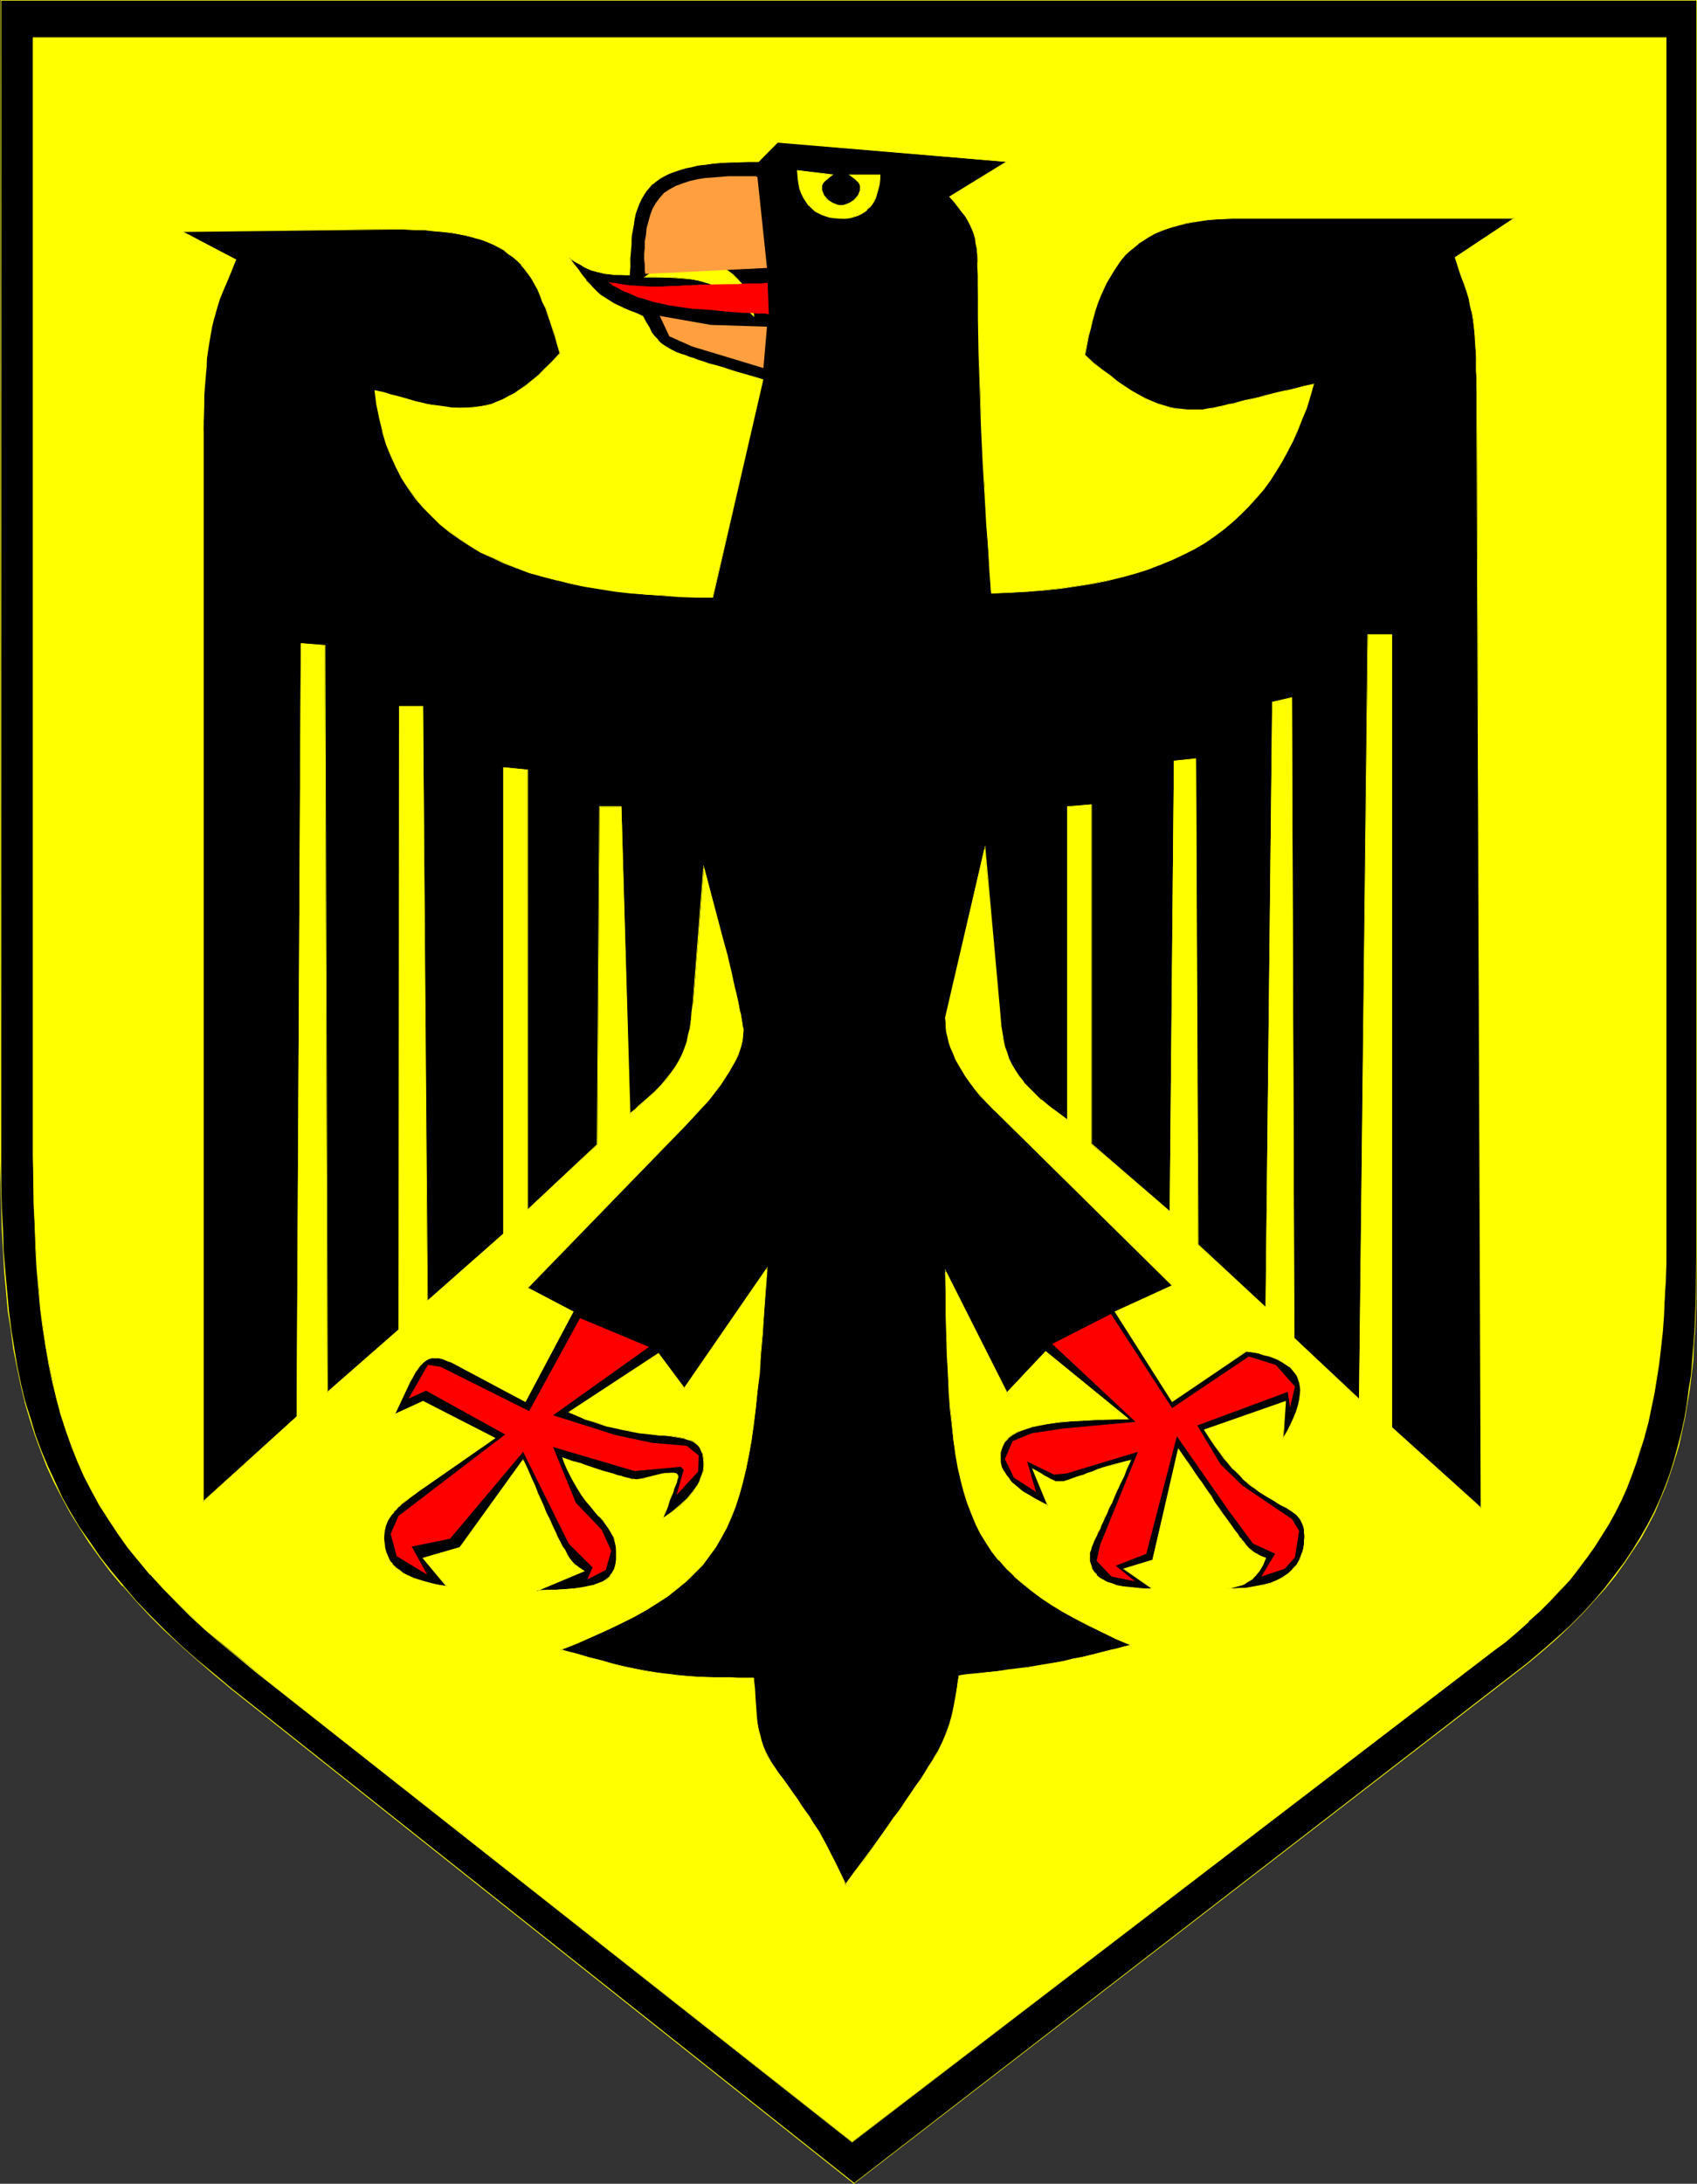
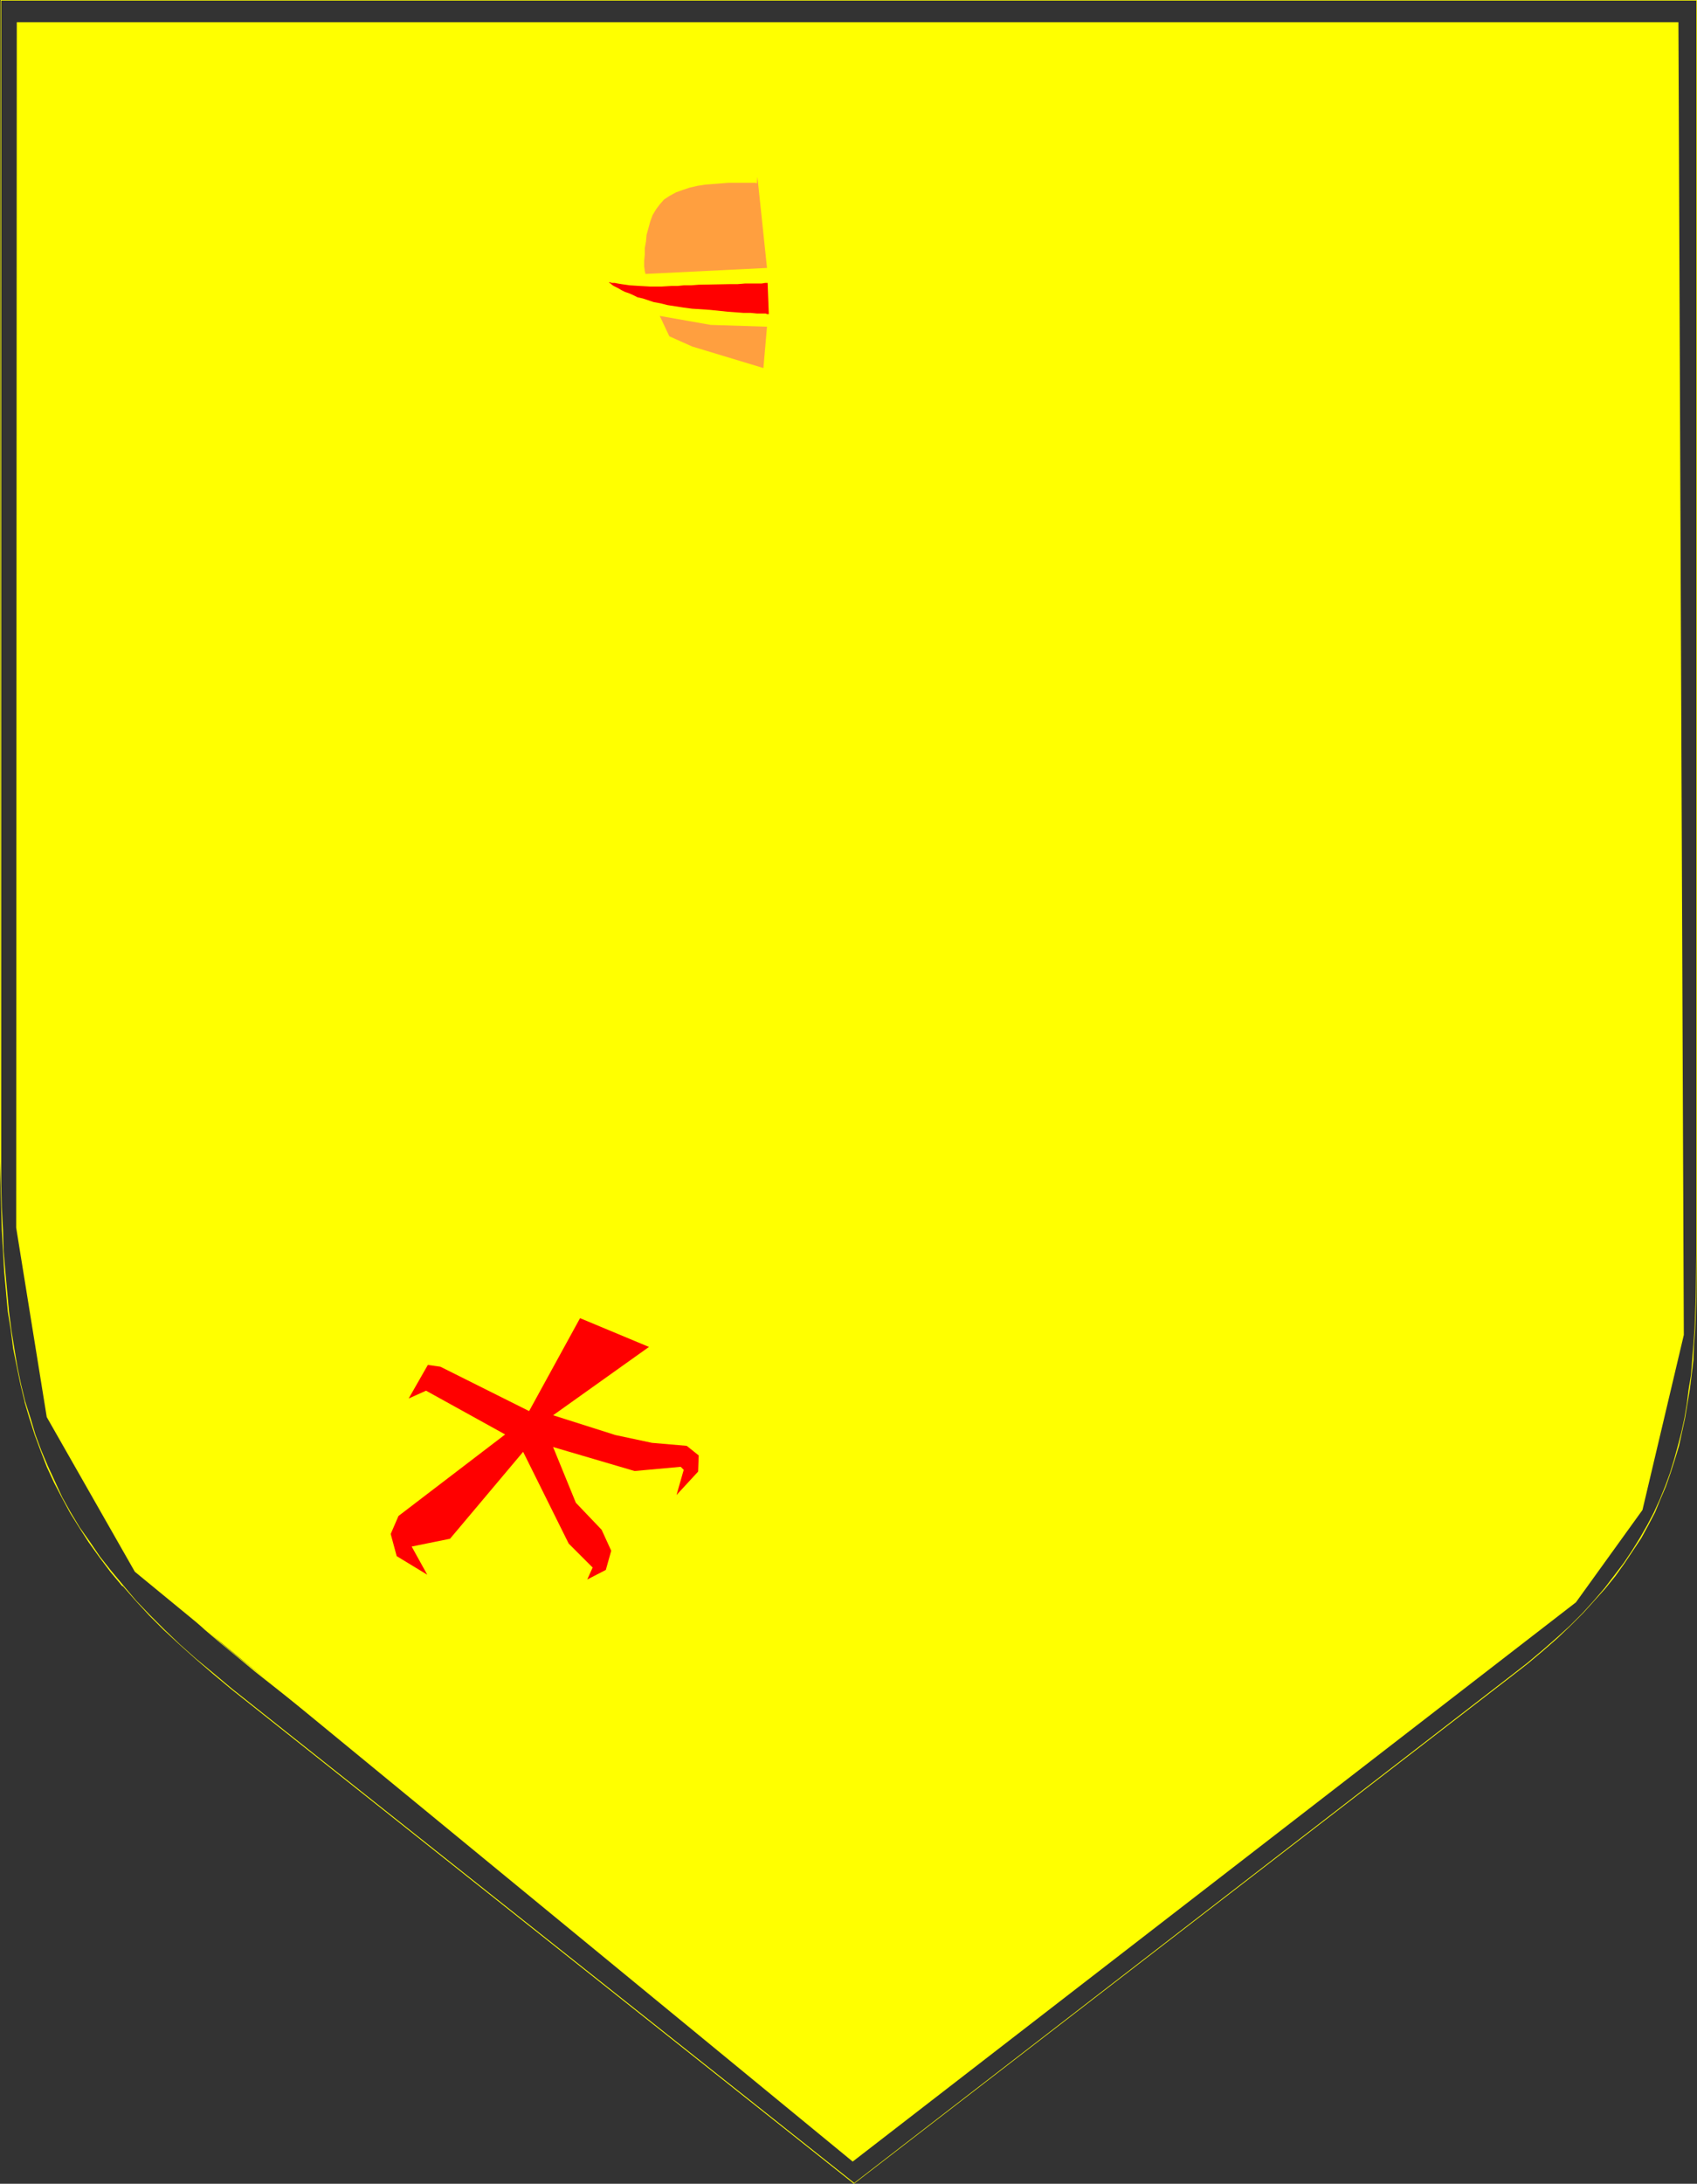
<svg xmlns="http://www.w3.org/2000/svg" xmlns:ns1="http://sodipodi.sourceforge.net/DTD/sodipodi-0.dtd" xmlns:ns2="http://www.inkscape.org/namespaces/inkscape" version="1.0" width="121.091mm" height="155.754mm" id="svg17" ns1:docname="Germany 4.wmf">
  <rect width="100%" height="100%" fill="#333333" stroke="none" />
  <ns1:namedview id="namedview17" pagecolor="#ffffff" bordercolor="#000000" borderopacity="0.25" ns2:showpageshadow="2" ns2:pageopacity="0.0" ns2:pagecheckerboard="0" ns2:deskcolor="#d1d1d1" ns2:document-units="mm" />
  <defs id="defs1">
    <pattern id="WMFhbasepattern" patternUnits="userSpaceOnUse" width="6" height="6" x="0" y="0" />
  </defs>
  <path style="fill:#ffff00;fill-opacity:1;fill-rule:evenodd;stroke:none" d="M 4.848,6.302 H 452.334 l 1.293,353.561 -10.989,47.023 -17.938,24.885 L 229.965,582.213 36.523,423.369 13.09,382.001 4.848,330.939 Z" id="path1" />
  <path style="fill:#ffff00;fill-opacity:1;fill-rule:evenodd;stroke:none" d="M 5.171,6.302 4.848,6.625 H 452.334 l -0.485,-0.323 1.454,353.561 v -0.162 l -11.151,47.023 h 0.162 l -17.938,24.723 v -0.162 l -194.735,150.603 0.485,0.162 -193.28,-159.006 0.162,0.162 -23.594,-41.367 v 0 L 5.171,330.777 V 330.939 6.302 L 4.525,5.979 4.363,330.939 v 0 l 8.242,51.063 23.756,41.691 193.603,159.006 195.058,-150.765 17.938,-24.885 11.151,-47.185 L 452.657,5.979 H 4.525 Z" id="path2" />
-   <path style="fill:#000000;fill-opacity:1;fill-rule:evenodd;stroke:none" d="m 224.47,47.185 -9.373,-1.293 v 1.778 l 0.323,1.616 0.323,1.616 0.485,1.293 0.485,1.131 0.808,1.131 0.646,0.97 0.808,0.808 0.808,0.646 0.97,0.485 0.97,0.485 0.97,0.323 1.131,0.323 0.97,0.162 2.101,0.162 h 1.131 l 1.293,-0.162 0.97,-0.323 0.97,-0.162 0.97,-0.485 0.808,-0.485 0.808,-0.646 0.646,-0.808 0.646,-0.646 0.485,-0.97 0.485,-0.97 0.323,-0.97 0.323,-1.131 0.323,-1.293 0.162,-1.293 0.162,-1.293 h -8.242 l 0.808,0.646 0.646,0.485 0.485,0.485 0.485,0.323 0.162,0.323 0.162,0.485 0.162,0.808 v 0.485 l -0.162,0.485 -0.323,0.97 -0.646,0.808 -0.808,0.646 -0.808,0.485 -0.97,0.485 -0.808,0.162 -0.646,0.162 -0.808,-0.162 -0.808,-0.162 -0.97,-0.485 -0.808,-0.485 -0.808,-0.646 -0.485,-0.808 -0.485,-0.97 -0.162,-0.485 v -0.485 l 0.162,-0.808 0.162,-0.485 0.323,-0.323 0.323,-0.323 0.485,-0.485 0.646,-0.485 z M 0.162,0.162 H 457.667 V 331.262 v 4.848 l -0.162,4.525 v 4.525 4.525 l -0.323,4.363 -0.162,4.201 -0.162,4.201 -0.323,4.201 -0.485,4.04 -0.485,3.878 -0.485,3.878 -0.808,3.878 -0.808,3.717 -0.808,3.717 -0.97,3.717 -1.131,3.555 -1.293,3.555 -1.454,3.555 -1.616,3.555 -1.778,3.393 -1.939,3.393 -2.101,3.555 -2.262,3.232 -2.586,3.555 -2.747,3.232 -2.747,3.393 -3.232,3.393 -3.394,3.393 -3.555,3.232 -3.717,3.393 -4.04,3.555 -4.363,3.232 L 230.288,588.515 62.38,455.202 57.532,451.162 l -4.687,-4.04 -4.363,-3.878 -4.202,-3.878 -4.04,-4.04 -3.555,-3.878 -3.555,-3.878 -3.232,-3.878 -3.071,-4.04 -2.747,-3.878 -2.586,-4.04 -2.586,-4.04 -2.101,-4.04 -2.101,-4.04 -1.939,-4.363 -1.778,-4.201 -1.454,-4.363 -1.454,-4.363 -1.293,-4.525 -1.131,-4.686 -0.97,-4.686 -0.97,-4.848 -0.808,-5.009 -0.646,-5.009 -0.485,-5.333 -0.485,-5.333 -0.323,-5.656 -0.323,-5.656 -0.323,-5.979 v -6.14 l -0.162,-6.302 v -6.464 z M 449.425,10.18 H 8.888 v 294.742 6.787 l 0.162,6.464 0.162,6.302 0.162,6.14 0.323,5.817 0.323,5.656 0.485,5.494 0.485,5.333 0.646,5.009 0.646,5.009 0.97,4.848 0.97,4.686 0.97,4.525 1.293,4.363 1.293,4.363 1.616,4.04 1.616,4.201 1.778,4.04 1.939,3.878 2.262,3.878 2.262,3.878 2.586,3.717 2.747,3.717 2.909,3.717 3.071,3.717 3.394,3.717 3.555,3.555 3.879,3.717 3.879,3.717 4.363,3.717 4.525,3.878 4.687,3.717 160.959,126.849 172.595,-132.02 3.394,-2.747 3.394,-2.747 3.071,-2.747 2.909,-2.747 2.909,-2.909 2.586,-2.747 2.586,-2.909 2.262,-2.909 2.424,-2.909 2.101,-3.07 1.939,-3.07 1.778,-3.07 1.778,-3.07 1.616,-3.393 1.454,-3.232 1.454,-3.393 1.131,-3.393 1.131,-3.555 1.131,-3.717 0.97,-3.555 0.808,-3.878 0.808,-3.878 0.646,-3.878 0.646,-4.201 0.485,-4.201 0.485,-4.363 0.323,-4.363 0.323,-4.525 0.162,-4.686 0.162,-4.848 0.162,-4.848 v -5.009 z M 48.966,62.374 105.852,61.728 h 3.071 l 2.909,0.162 2.747,0.162 2.586,0.162 2.424,0.323 2.262,0.162 2.101,0.485 2.101,0.323 1.939,0.485 1.778,0.646 1.616,0.485 1.616,0.808 1.454,0.646 1.454,0.808 1.293,0.97 1.131,0.97 1.131,0.97 1.131,1.131 0.97,1.131 0.97,1.293 0.808,1.293 0.808,1.454 0.808,1.454 0.808,1.616 0.646,1.616 0.808,1.778 0.646,1.778 0.646,1.939 0.646,1.939 0.646,2.101 0.646,2.101 0.646,2.424 -2.101,2.101 -1.939,1.778 -1.778,1.778 -1.778,1.616 -1.616,1.293 -1.616,1.131 -1.616,1.131 -1.454,0.808 -1.616,0.808 -1.454,0.646 -1.616,0.485 -1.616,0.485 -1.616,0.162 -1.616,0.323 h -1.778 l -1.778,0.162 -2.101,-0.162 -1.939,-0.162 -2.424,-0.323 -1.131,-0.162 -1.293,-0.323 -1.293,-0.323 -1.454,-0.323 -1.616,-0.323 -1.616,-0.485 -1.778,-0.485 -1.939,-0.485 -2.101,-0.646 -2.262,-0.646 0.485,3.878 0.646,3.717 0.97,3.555 0.97,3.393 1.293,3.232 1.293,3.07 1.616,2.909 1.778,2.747 1.939,2.585 2.101,2.585 2.101,2.262 2.424,2.262 2.586,1.939 2.586,1.939 2.747,1.778 3.071,1.778 3.071,1.454 3.232,1.454 3.232,1.293 3.555,1.293 3.555,1.131 3.717,0.97 3.717,0.808 3.879,0.808 4.04,0.646 4.04,0.646 4.202,0.485 4.363,0.485 4.363,0.162 4.363,0.323 4.525,0.162 4.525,0.162 13.575,-58.819 -2.586,-0.646 -2.262,-0.808 -2.262,-0.646 -2.101,-0.485 -1.778,-0.646 -1.778,-0.485 -1.778,-0.485 -1.454,-0.646 -1.454,-0.323 -1.293,-0.485 -1.293,-0.485 -1.131,-0.323 -0.97,-0.485 -0.97,-0.323 -1.616,-0.808 -1.454,-0.646 -1.131,-0.97 -0.97,-0.808 -0.808,-0.97 -0.808,-1.131 -0.808,-1.293 -0.808,-1.454 -0.808,-1.616 -1.939,-0.808 -1.616,-0.646 -1.616,-0.646 -1.454,-0.808 -1.293,-0.646 -1.131,-0.646 -2.262,-1.454 -0.97,-0.97 -0.97,-0.97 -1.131,-0.97 -0.97,-1.131 -0.97,-1.454 -1.131,-1.293 -1.293,-1.616 -1.131,-1.778 1.131,0.646 0.97,0.646 1.131,0.646 0.97,0.485 1.778,0.808 1.778,0.646 1.778,0.323 1.939,0.323 h 1.131 1.131 l 1.293,0.162 h 1.293 v -2.262 -2.262 l 0.162,-1.939 0.162,-1.939 0.162,-1.939 0.162,-1.616 0.323,-1.778 0.323,-1.454 0.323,-1.454 0.485,-1.454 0.485,-1.293 0.485,-1.131 0.646,-1.131 0.646,-0.97 0.808,-0.97 0.97,-0.97 0.97,-0.808 0.97,-0.808 1.131,-0.646 1.293,-0.646 1.454,-0.485 1.454,-0.485 1.454,-0.485 1.778,-0.323 1.778,-0.323 1.939,-0.323 1.939,-0.162 2.262,-0.323 h 2.262 l 2.586,-0.162 h 2.586 2.747 l 5.171,-5.333 61.733,5.333 -15.353,9.372 1.293,1.454 1.131,1.293 0.97,1.293 0.808,1.293 0.646,1.131 0.646,1.131 0.646,1.131 0.323,1.293 0.485,1.131 0.162,1.454 0.162,1.293 0.162,1.616 0.162,1.778 v 1.778 2.101 2.262 l 0.162,9.372 0.162,9.372 0.323,9.534 0.162,4.848 0.162,5.171 0.323,5.009 0.162,5.333 0.323,5.332 0.323,5.494 0.323,5.817 0.323,5.817 0.485,6.14 0.323,6.302 5.171,-0.323 4.848,-0.162 4.525,-0.485 4.525,-0.485 4.363,-0.646 4.04,-0.646 4.04,-0.808 3.717,-0.808 3.717,-1.131 3.394,-1.131 3.394,-1.131 3.232,-1.454 3.071,-1.454 2.747,-1.454 2.909,-1.616 2.586,-1.778 2.424,-1.778 2.424,-1.939 2.262,-2.101 2.101,-2.101 1.939,-2.262 1.939,-2.424 1.778,-2.262 1.778,-2.585 1.454,-2.585 1.616,-2.747 1.293,-2.747 1.293,-2.909 1.293,-3.07 1.131,-3.07 0.97,-3.07 0.97,-3.232 -2.586,0.485 -2.424,0.646 -2.262,0.646 -2.262,0.485 -1.939,0.485 -1.939,0.485 -1.616,0.323 -1.616,0.485 -1.454,0.323 -1.293,0.323 -1.293,0.323 -1.131,0.323 -1.131,0.162 -0.97,0.162 -0.808,0.323 -0.808,0.162 -1.454,0.323 -1.131,0.162 -0.97,0.162 h -0.646 l -1.293,0.162 h -1.293 -1.616 l -1.616,-0.162 -1.616,-0.162 -1.616,-0.323 -1.616,-0.485 -1.616,-0.485 -1.616,-0.808 -1.778,-0.646 -1.778,-0.97 -1.778,-1.131 -1.939,-1.131 -1.939,-1.454 -2.101,-1.454 -2.101,-1.616 -2.262,-1.778 -2.424,-2.101 0.485,-2.585 0.485,-2.585 0.646,-2.424 0.646,-2.262 0.485,-2.101 0.808,-2.101 0.646,-1.939 0.808,-1.939 0.97,-1.778 0.808,-1.616 0.97,-1.454 0.97,-1.616 1.131,-1.293 0.97,-1.293 1.293,-1.131 1.293,-1.131 1.131,-0.97 1.454,-0.97 1.454,-0.808 1.454,-0.808 1.454,-0.808 1.778,-0.485 1.616,-0.646 1.778,-0.485 1.939,-0.485 1.778,-0.323 2.101,-0.323 1.939,-0.162 2.101,-0.162 2.262,-0.162 2.262,-0.162 h 2.424 73.53 l -15.999,10.665 0.97,2.585 0.808,2.262 0.808,2.262 0.646,1.939 0.485,1.939 0.485,1.939 0.485,1.939 0.323,1.939 0.162,2.262 0.323,2.262 0.162,2.747 v 1.454 l 0.162,1.454 v 1.616 1.778 1.939 1.939 l 0.162,2.101 v 7.11 l 1.131,293.611 -24.079,-21.815 V 171.125 h -6.464 l -2.424,206.029 -17.453,-16.482 -0.646,-172.579 -5.333,1.131 -1.778,163.207 -18.261,-16.967 -0.485,-130.889 -5.979,0.485 -1.131,121.517 -21.17,-18.098 v -91.622 l -6.464,0.646 v 84.512 l -2.586,-1.939 -2.262,-1.778 -2.101,-1.778 -1.778,-1.616 -1.616,-1.616 -1.454,-1.616 -1.293,-1.454 -0.97,-1.616 -0.97,-1.454 -0.646,-1.616 -0.646,-1.616 -0.485,-1.778 -0.485,-1.778 -0.323,-1.939 -0.323,-1.939 -0.162,-2.101 -4.202,-45.73 -10.504,45.73 v 1.293 l 0.162,1.293 0.162,1.293 0.323,1.293 0.323,1.454 0.485,1.454 0.646,1.454 0.646,1.454 0.808,1.616 0.97,1.616 0.97,1.616 1.131,1.778 1.454,1.616 1.454,1.778 1.616,1.939 1.778,1.778 48.158,47.508 -15.353,6.948 15.353,24.239 19.877,-13.574 1.778,0.323 1.616,0.162 1.454,0.485 1.454,0.323 1.293,0.485 1.293,0.485 1.131,0.646 0.97,0.646 0.808,0.646 0.808,0.808 0.646,0.808 0.485,0.808 0.485,0.808 0.323,0.97 0.162,1.131 v 0.97 1.293 l -0.162,1.293 -0.323,1.454 -0.485,1.616 -0.646,1.778 -0.808,1.778 -0.97,1.778 -1.293,1.939 0.646,-9.857 -21.817,7.595 1.293,2.101 1.454,2.101 1.293,1.778 1.293,1.616 1.131,1.616 1.293,1.454 1.293,1.131 1.131,1.293 1.293,0.97 1.131,0.97 1.131,0.97 1.131,0.808 2.101,1.293 1.939,1.131 0.808,0.485 0.97,0.485 1.616,0.808 1.293,0.97 1.293,0.97 0.97,1.131 0.323,0.485 0.323,0.808 0.162,0.646 0.162,0.808 0.162,0.97 v 0.97 1.131 l -0.162,1.131 -0.162,0.97 -0.162,1.131 -0.646,1.778 -0.97,1.454 -1.131,1.293 -1.293,1.293 -1.293,0.97 -1.616,0.646 -1.616,0.808 -1.778,0.485 -1.616,0.323 -1.778,0.323 -1.778,0.162 -1.778,0.162 h -1.616 -1.616 l 1.131,-0.162 1.131,-0.323 0.97,-0.162 0.808,-0.323 0.808,-0.323 0.646,-0.323 1.293,-0.97 1.131,-0.97 0.97,-1.293 0.808,-1.454 0.808,-1.939 -1.616,-0.646 -0.646,-0.323 -0.808,-0.485 -0.646,-0.485 -0.808,-0.808 -0.97,-0.97 -0.485,-0.646 -0.485,-0.485 -0.646,-0.808 -0.485,-0.808 -0.646,-0.97 -0.808,-0.97 -0.808,-0.97 -0.808,-1.293 -0.97,-1.293 -0.97,-1.293 -0.97,-1.616 -1.131,-1.616 -1.293,-1.778 -1.293,-1.939 -1.293,-2.101 -1.616,-2.101 -1.616,-2.424 -1.616,-2.585 -7.111,30.056 -7.595,2.262 7.595,5.332 h -1.778 -1.778 l -1.616,-0.162 -1.616,-0.162 -1.616,-0.323 -1.293,-0.162 -1.293,-0.485 -1.293,-0.485 -0.97,-0.485 -0.97,-0.646 -0.808,-0.646 -0.646,-0.808 -0.646,-0.97 -0.323,-0.97 -0.323,-1.131 v -1.293 -0.646 -0.323 l 0.162,-0.323 0.162,-0.646 0.162,-0.485 0.485,-0.97 0.323,-0.97 0.323,-0.646 0.323,-0.646 0.323,-0.808 0.485,-0.97 0.323,-0.808 0.485,-1.131 0.485,-1.131 0.646,-1.131 0.646,-1.454 0.646,-1.454 0.646,-1.454 0.808,-1.778 0.808,-1.778 0.97,-1.939 0.808,-2.101 1.131,-2.262 -2.101,0.485 -1.939,0.646 -1.778,0.485 -1.616,0.485 -1.616,0.485 -1.293,0.485 -1.293,0.485 -1.131,0.485 -1.131,0.323 -0.97,0.323 -1.616,0.646 -1.616,0.323 -1.293,0.162 h -0.485 l -0.485,-0.162 -0.646,-0.162 -0.646,-0.323 -0.808,-0.485 -1.131,-0.646 -0.485,-0.323 -0.808,-0.485 -0.646,-0.323 -0.97,-0.646 4.202,10.019 -2.101,-0.97 -1.616,-0.97 -1.616,-0.97 -1.454,-0.97 -1.131,-0.808 -1.131,-0.97 -0.808,-0.808 -0.808,-0.808 -0.646,-0.808 -0.485,-0.808 -0.323,-0.808 -0.323,-0.646 -0.323,-0.646 v -0.646 l -0.162,-1.293 0.162,-1.616 0.323,-1.293 0.646,-1.293 0.97,-1.131 1.131,-0.97 1.454,-0.808 1.778,-0.646 2.101,-0.646 2.262,-0.485 2.586,-0.323 2.747,-0.485 3.232,-0.162 3.232,-0.162 3.717,-0.323 h 4.04 l 4.202,-0.162 -22.302,-18.26 -10.504,11.15 -16.484,-32.803 v 6.14 l 0.162,5.817 0.162,5.656 0.162,5.333 0.162,5.009 0.323,4.686 0.323,4.525 0.485,4.201 0.323,4.201 0.646,3.717 0.646,3.717 0.646,3.393 0.97,3.232 0.97,3.07 1.131,2.909 1.131,2.747 1.293,2.585 1.454,2.424 1.616,2.424 1.778,2.262 1.939,2.101 2.101,2.101 2.262,1.939 2.424,1.939 2.747,2.101 2.747,1.778 3.071,1.778 3.071,1.778 3.555,1.778 3.555,1.939 3.879,1.778 4.202,1.778 -1.939,0.485 -1.778,0.485 -1.616,0.485 -1.778,0.323 -3.071,0.808 -2.747,0.646 -2.747,0.646 -2.424,0.485 -4.848,0.97 -4.848,0.808 -2.586,0.323 -2.747,0.323 -2.909,0.323 -3.232,0.323 -3.394,0.485 -1.778,0.162 -1.939,0.162 -0.162,1.616 -0.323,1.616 -0.323,2.747 -0.485,2.585 -0.485,2.262 -0.646,2.262 -0.808,2.424 -1.131,2.262 -1.131,2.585 -0.808,1.454 -0.808,1.293 -0.97,1.616 -0.97,1.454 -1.131,1.778 -1.293,1.778 -1.293,1.939 -1.454,2.101 -1.616,2.262 -1.616,2.424 -1.778,2.424 -1.939,2.747 -2.101,2.909 -2.262,3.232 -2.424,3.232 -2.586,3.555 -1.131,-2.585 -0.97,-2.262 -0.97,-1.939 -0.97,-1.778 -0.808,-1.616 -0.808,-1.616 -1.616,-2.747 -1.616,-2.585 -0.97,-1.293 -0.97,-1.454 -1.131,-1.616 -1.131,-1.616 -1.293,-1.939 -1.454,-2.101 -1.293,-1.616 -1.131,-1.616 -0.97,-1.454 -0.97,-1.454 -0.808,-1.293 -0.646,-1.454 -0.485,-1.293 -0.485,-1.454 -0.485,-1.616 -0.323,-1.616 -0.323,-1.778 -0.323,-1.939 -0.162,-2.262 -0.162,-2.262 -0.162,-2.747 -0.162,-2.909 h -4.202 -1.939 -1.939 l -3.555,-0.162 h -3.232 l -3.071,-0.323 -2.909,-0.162 -2.747,-0.323 -2.747,-0.485 -2.747,-0.323 -2.747,-0.646 -2.909,-0.485 -2.909,-0.808 -3.232,-0.808 -3.394,-0.97 -3.879,-0.97 -1.939,-0.646 -2.101,-0.485 4.525,-1.778 4.202,-1.778 4.04,-1.778 3.717,-1.778 3.555,-1.778 3.232,-1.939 2.909,-1.778 2.909,-1.939 2.586,-1.939 2.424,-2.101 2.101,-2.101 2.101,-2.262 1.778,-2.262 1.778,-2.424 1.616,-2.585 1.293,-2.585 1.293,-2.909 1.131,-2.909 1.131,-3.232 0.808,-3.232 0.97,-3.555 0.646,-3.717 0.808,-3.878 0.485,-4.201 0.646,-4.363 0.485,-4.686 0.485,-4.848 0.323,-5.171 0.485,-5.333 0.485,-5.656 0.323,-5.979 0.485,-6.302 -22.302,32.318 -6.949,-9.372 -24.079,15.836 2.101,0.97 2.101,0.808 2.101,0.646 1.939,0.646 1.939,0.646 1.778,0.485 1.939,0.323 1.616,0.323 1.616,0.323 1.616,0.323 3.071,0.323 2.586,0.323 1.293,0.162 h 1.293 l 2.101,0.323 1.939,0.323 0.808,0.323 0.808,0.162 0.646,0.323 0.646,0.323 0.485,0.485 0.485,0.485 0.485,0.646 0.323,0.646 0.323,0.808 0.162,0.97 v 0.97 l 0.162,0.97 -0.162,0.97 v 0.808 l -0.323,0.97 -0.323,0.97 -0.323,0.808 -0.646,0.97 -1.131,1.939 -1.616,1.778 -1.939,1.939 -2.262,1.778 -2.424,1.778 0.646,-1.939 0.646,-1.616 0.485,-1.454 0.485,-1.293 0.485,-0.97 0.323,-0.97 0.323,-0.646 0.162,-0.646 0.162,-0.485 0.162,-0.485 v -0.162 l 0.162,-0.323 v -0.162 -0.485 l -0.162,-0.162 v -0.323 l -0.323,-0.162 -0.485,-0.162 h -0.808 l -1.131,0.162 -1.293,0.162 -2.586,0.646 -1.293,0.323 -1.293,0.323 -0.97,0.162 h -0.808 -0.646 -0.646 l -0.485,-0.162 -0.646,-0.162 -0.808,-0.323 -0.808,-0.162 -1.131,-0.323 -1.131,-0.323 -1.293,-0.485 -1.616,-0.323 -1.616,-0.646 -1.939,-0.646 -2.262,-0.646 -2.262,-0.646 -2.586,-0.97 0.646,1.616 0.646,1.454 0.646,1.293 0.646,1.293 1.293,2.262 1.293,2.101 1.293,1.616 1.131,1.616 1.131,1.293 1.131,1.293 1.131,1.131 0.808,1.131 0.808,0.97 0.646,1.293 0.646,1.131 0.323,1.293 0.162,1.454 0.162,1.616 v 1.616 l -0.323,1.293 -0.323,1.293 -0.485,0.97 -0.646,0.97 -0.808,0.808 -1.131,0.646 -1.131,0.485 -1.454,0.485 -1.454,0.323 -1.778,0.323 -2.101,0.162 -2.101,0.162 -2.424,0.162 -2.586,0.162 -2.909,0.162 12.928,-5.333 -1.454,-0.808 -1.293,-0.97 -0.485,-0.808 -0.646,-0.808 -0.808,-0.97 -0.646,-1.293 -0.485,-0.808 -0.323,-0.808 -0.485,-0.97 -0.646,-0.97 -0.485,-1.131 -0.485,-1.131 -0.646,-1.293 -0.646,-1.454 -0.646,-1.454 -0.808,-1.616 -0.646,-1.778 -0.97,-1.939 -0.808,-1.939 -0.97,-2.262 -0.97,-2.262 -1.131,-2.424 -16.969,23.431 -10.02,2.909 6.464,7.595 -2.101,-0.323 -2.101,-0.323 -1.778,-0.485 -1.616,-0.485 -1.616,-0.485 -1.293,-0.646 -1.293,-0.646 -1.131,-0.808 -0.97,-0.808 -0.808,-0.808 -0.646,-0.97 -0.646,-0.97 -0.485,-1.293 -0.323,-1.131 -0.162,-1.293 v -1.454 -1.778 l 0.485,-1.616 0.485,-1.454 0.97,-1.454 0.646,-0.808 0.646,-0.646 0.808,-0.808 0.808,-0.808 0.97,-0.808 1.131,-0.808 1.131,-0.808 1.293,-0.97 20.524,-14.22 -19.393,-9.857 -7.595,3.393 4.04,-8.726 0.485,-0.97 0.646,-0.808 0.323,-0.808 0.485,-0.646 0.808,-1.131 0.808,-0.808 0.808,-0.646 0.808,-0.323 0.808,-0.323 h 1.131 l 0.97,0.162 0.97,0.162 1.131,0.485 0.97,0.323 20.039,10.665 12.928,-24.239 -12.444,-6.464 42.341,-43.306 2.424,-2.585 2.101,-2.424 1.939,-2.262 1.778,-2.101 1.454,-1.939 1.293,-1.939 1.131,-1.616 0.808,-1.616 0.808,-1.454 0.646,-1.454 0.485,-1.293 0.485,-1.131 0.162,-1.131 0.162,-0.97 0.162,-0.97 v -0.97 -0.485 l -0.162,-0.646 v -0.808 l -0.162,-0.97 -0.323,-1.293 -0.323,-1.293 -0.162,-1.454 -0.323,-1.616 -0.485,-1.616 -0.323,-1.778 -0.97,-3.878 -0.97,-4.04 -1.131,-4.201 -5.171,-20.037 -2.909,36.52 -0.323,2.424 -0.323,2.262 -0.162,2.101 -0.485,1.939 -0.485,1.778 -0.485,1.778 -0.646,1.616 -0.808,1.616 -0.97,1.616 -1.131,1.778 -1.293,1.616 -1.454,1.616 -1.778,1.778 -1.939,1.778 -2.262,2.101 -1.293,0.97 -1.293,1.131 -2.262,-82.735 h -5.818 l -0.646,90.976 -18.908,17.613 V 207.483 l -6.464,-0.646 v 125.718 l -20.524,18.098 -1.131,-160.298 h -6.464 V 358.409 l -19.393,16.967 -0.646,-201.343 -6.464,-0.646 -1.131,208.453 -25.21,22.946 v -280.684 -5.817 -2.585 l 0.162,-2.585 v -2.424 -2.262 l 0.162,-2.101 v -2.101 l 0.162,-1.939 0.162,-1.939 0.162,-1.616 0.162,-1.778 0.323,-3.232 0.485,-2.909 0.485,-2.747 0.646,-2.585 0.808,-2.424 0.646,-2.424 1.131,-2.585 0.97,-2.424 1.131,-2.747 1.293,-2.909 z m 154.333,22.946 -1.616,-1.778 -1.616,-1.454 -1.454,-1.293 -1.454,-1.131 -1.454,-0.97 -1.293,-0.97 -1.454,-0.646 -1.454,-0.646 -1.616,-0.485 -1.616,-0.323 -1.778,-0.323 -2.101,-0.323 -2.101,-0.162 h -2.586 l -2.747,-0.162 h -2.909 l 1.616,-1.131 1.454,-1.131 1.454,-0.808 1.293,-0.485 1.293,-0.485 1.131,-0.323 1.131,-0.162 1.131,-0.162 2.101,0.162 1.778,0.162 1.939,0.323 1.616,0.485 1.616,0.485 1.454,0.808 1.454,0.808 1.131,0.97 1.131,0.97 1.131,1.131 0.808,1.293 0.808,1.293 0.646,1.454 0.485,1.616 0.323,1.616 z" id="path3" />
-   <path style="fill:#ffff00;fill-opacity:1;fill-rule:evenodd;stroke:none" d="m 224.793,47.023 -9.858,-1.131 0.162,1.778 0.162,1.616 0.323,1.616 v 0 l 0.485,1.293 0.646,1.293 0.646,0.97 0.646,0.97 h 0.162 l 0.808,0.808 v 0 l 0.808,0.808 0.97,0.485 0.97,0.485 0.97,0.323 0.97,0.323 h 0.162 l 0.97,0.162 2.101,0.162 h 1.131 l 1.293,-0.162 v 0 l 1.131,-0.323 0.97,-0.323 0.97,-0.485 0.808,-0.485 0.646,-0.485 v -0.162 l 0.808,-0.646 v 0 l 0.646,-0.808 0.485,-0.808 0.485,-0.97 0.323,-1.131 0.323,-1.131 v 0 l 0.323,-1.293 0.162,-1.293 v -1.454 h -8.565 l 1.131,0.808 0.646,0.485 v 0 l 0.808,0.808 v 0 l 0.323,0.485 0.162,0.323 v 0 0.808 0.485 l -0.162,0.485 v 0 l -0.323,0.808 -0.646,0.808 v 0 l -0.646,0.646 v 0 l -0.97,0.646 -0.808,0.323 -0.808,0.323 v 0 h -0.646 -0.808 v 0 l -0.808,-0.323 -0.808,-0.323 -0.97,-0.646 v 0 l -0.646,-0.646 v 0 l -0.646,-0.808 -0.323,-0.808 v 0 l -0.162,-0.485 v -0.485 -0.808 0 l 0.162,-0.323 0.323,-0.485 v 0 l 0.323,-0.323 0.646,-0.485 v 0 l 0.485,-0.485 1.131,-0.808 h -0.323 l -0.808,0.646 -0.646,0.485 v 0 l -0.485,0.485 -0.485,0.485 v 0 l -0.323,0.323 -0.162,0.323 -0.162,0.97 0.162,0.485 v 0.485 l 0.485,0.97 0.646,0.808 v 0 l 0.808,0.646 v 0.162 l 0.808,0.485 0.97,0.323 0.808,0.323 h 0.808 0.646 l 0.808,-0.323 0.97,-0.323 0.808,-0.485 v -0.162 l 0.808,-0.646 v 0 l 0.646,-0.808 0.485,-0.97 v -0.485 l 0.162,-0.485 -0.162,-0.97 -0.162,-0.323 -0.323,-0.323 v 0 l -0.808,-0.97 v 0 l -0.646,-0.485 -0.808,-0.646 -0.162,0.162 h 8.242 -0.162 v 1.293 l -0.323,1.293 -0.162,1.293 v -0.162 l -0.323,1.131 -0.485,1.131 -0.323,0.97 -0.646,0.97 -0.485,0.646 v 0 l -0.646,0.808 V 56.395 l -0.808,0.646 -0.808,0.485 -0.97,0.485 -0.97,0.323 -1.131,0.162 h 0.162 l -1.293,0.162 -1.131,0.162 -2.101,-0.323 -0.97,-0.162 v 0 l -0.97,-0.162 -0.97,-0.485 -0.97,-0.323 -0.97,-0.646 -0.97,-0.646 v 0 l -0.808,-0.808 h 0.162 l -0.808,-0.97 -0.646,-0.97 -0.646,-1.293 -0.323,-1.293 v 0.162 l -0.485,-1.616 -0.162,-1.616 v -1.778 l -0.162,0.162 9.373,1.131 v -0.162 z" id="path4" />
  <path style="fill:#ffff00;fill-opacity:1;fill-rule:evenodd;stroke:none" d="M 0.323,0.162 H 0.162 457.667 457.505 V 336.11 l -0.162,13.574 -0.323,8.564 -0.323,4.201 -0.323,4.201 -0.323,4.04 -0.646,3.878 -0.485,3.878 -0.646,3.878 -0.808,3.717 -0.97,3.717 v 0 l -0.97,3.555 -1.131,3.717 -1.293,3.555 -1.454,3.555 -1.616,3.555 -1.778,3.393 -1.939,3.393 -2.101,3.393 -2.262,3.393 -2.586,3.393 -2.586,3.393 -2.909,3.393 v 0 l -3.071,3.393 -3.394,3.393 -3.555,3.232 v 0 l -3.879,3.393 -4.04,3.393 -4.363,3.393 -177.281,136.868 h 0.162 L 62.541,455.202 57.532,451.001 52.845,447.123 v 0 l -4.363,-3.878 -4.202,-4.04 -3.879,-3.878 -3.717,-3.878 -3.394,-4.04 v 0 l -3.232,-3.878 -3.071,-3.878 -2.747,-4.04 -2.747,-3.878 -2.424,-4.04 -2.262,-4.04 -1.939,-4.201 -1.939,-4.201 -1.778,-4.201 -1.616,-4.363 -1.293,-4.363 -1.454,-4.525 v 0 L 5.656,373.114 4.687,368.428 3.879,363.58 3.071,358.571 2.424,353.561 1.939,348.229 1.454,342.896 0.97,337.241 0.808,331.585 0.485,325.606 0.323,319.466 V 313.164 0.162 L 0.162,0 0,313.164 l 0.162,6.302 0.162,6.14 0.162,5.979 0.323,5.656 0.323,5.656 0.485,5.333 0.485,5.333 0.808,5.009 0.646,5.009 0.97,4.848 0.97,4.686 1.131,4.686 v 0.162 l 1.293,4.363 1.454,4.525 1.616,4.363 1.616,4.201 1.939,4.201 2.101,4.04 2.262,4.201 2.424,3.878 2.586,4.04 2.909,4.04 2.909,3.878 3.232,3.878 h 0.162 l 3.394,3.878 3.717,4.04 3.879,3.878 4.202,3.878 4.525,4.04 v 0 l 4.687,4.04 4.848,4.04 167.908,133.313 177.443,-136.868 4.363,-3.393 4.04,-3.393 3.879,-3.393 v 0 l 3.555,-3.393 3.394,-3.393 3.071,-3.393 v 0 l 2.909,-3.232 2.747,-3.393 2.424,-3.393 2.262,-3.393 2.262,-3.393 1.939,-3.555 1.778,-3.393 1.454,-3.555 1.454,-3.393 1.293,-3.717 1.131,-3.555 1.131,-3.717 v 0 l 0.808,-3.717 0.808,-3.717 0.646,-3.878 0.646,-3.878 0.485,-3.878 0.485,-4.04 0.162,-4.201 0.323,-4.201 0.323,-8.564 0.162,-13.574 V 0 H 0.162 Z" id="path5" />
  <path style="fill:#ffff00;fill-opacity:1;fill-rule:evenodd;stroke:none" d="M 449.425,10.019 H 8.888 V 311.709 l 0.162,12.766 0.323,6.14 0.162,5.817 0.323,5.656 0.485,5.494 0.485,5.333 0.646,5.009 0.808,5.009 0.808,4.848 0.97,4.686 1.131,4.525 v 0 l 1.131,4.363 1.454,4.363 1.454,4.201 1.616,4.04 1.778,4.04 2.101,4.04 2.101,3.878 2.424,3.717 2.424,3.717 2.747,3.878 2.909,3.555 3.071,3.717 h 0.162 l 3.394,3.717 3.555,3.717 3.717,3.717 4.04,3.717 v 0 l 4.363,3.717 4.525,3.717 4.687,3.878 160.959,126.849 172.595,-132.182 3.555,-2.585 3.232,-2.747 3.071,-2.747 v -0.162 l 3.071,-2.747 2.747,-2.747 2.747,-2.909 v 0 l 2.586,-2.747 2.262,-2.909 2.262,-3.07 2.101,-2.909 1.939,-3.07 1.939,-3.07 1.778,-3.232 1.616,-3.232 1.454,-3.232 1.293,-3.393 1.293,-3.555 1.131,-3.555 1.131,-3.555 v -0.162 l 0.97,-3.555 0.808,-3.878 0.808,-3.878 0.646,-3.878 0.646,-4.201 0.485,-4.201 0.485,-4.363 0.323,-4.363 0.162,-4.525 0.323,-4.686 0.162,-4.848 V 335.786 10.019 l -0.162,0.162 v 325.606 l -0.162,4.848 -0.162,4.848 -0.162,4.686 -0.323,4.525 -0.323,4.363 -0.485,4.363 -0.485,4.201 -0.485,4.201 -0.808,3.878 -0.808,3.878 -0.808,3.878 -0.97,3.555 v 0 l -0.97,3.717 -1.131,3.393 -1.293,3.555 -1.454,3.393 -1.454,3.232 -1.616,3.232 -1.778,3.232 -1.778,3.07 -1.939,3.07 -2.101,3.07 -2.262,2.909 -2.424,2.909 -2.424,2.909 v 0 l -2.747,2.747 -2.747,2.747 -2.909,2.909 v -0.162 l -3.232,2.747 -3.232,2.747 -3.394,2.747 -172.595,132.182 v 0 L 69.006,450.516 l -4.848,-3.878 -4.525,-3.717 -4.202,-3.717 v 0 l -4.04,-3.717 -3.879,-3.717 -3.555,-3.717 -3.232,-3.555 v 0 l -3.071,-3.717 -2.909,-3.717 -2.747,-3.717 -2.586,-3.878 -2.262,-3.717 -2.262,-3.878 -1.939,-4.04 -1.778,-3.878 -1.778,-4.201 -1.454,-4.201 -1.293,-4.201 -1.293,-4.363 v 0 l -1.131,-4.525 -0.97,-4.686 -0.808,-4.848 -0.808,-5.009 -0.485,-5.009 -0.646,-5.333 -0.323,-5.494 -0.485,-5.656 -0.162,-5.817 -0.162,-6.14 -0.323,-12.766 V 10.18 H 8.888 449.425 449.263 Z" id="path6" />
  <path style="fill:#ffff00;fill-opacity:1;fill-rule:evenodd;stroke:none" d="m 48.966,62.213 v 0.323 l 56.885,-0.646 h 3.071 l 2.909,0.162 h 2.747 l 2.586,0.323 2.424,0.162 2.262,0.323 2.101,0.323 2.101,0.485 1.939,0.485 h -0.162 l 1.939,0.485 1.616,0.646 1.616,0.646 1.454,0.808 1.454,0.808 1.131,0.97 1.293,0.808 v 0 l 1.131,0.97 1.131,1.131 h -0.162 l 0.97,1.131 0.97,1.293 0.97,1.293 0.808,1.454 0.808,1.454 0.646,1.616 0.646,1.778 0.808,1.616 0.646,1.939 0.646,1.778 0.646,2.101 0.646,1.939 0.646,2.262 0.646,2.262 v -0.162 l -1.939,2.101 -1.939,1.939 -1.778,1.778 -1.778,1.454 v 0 l -1.616,1.293 -1.616,1.131 -1.616,1.131 -1.616,0.808 -1.454,0.808 -1.616,0.646 -1.454,0.646 v 0 l -1.616,0.323 -1.616,0.323 -1.616,0.162 -1.778,0.162 h -1.778 -2.101 l -1.939,-0.323 -2.424,-0.323 -1.131,-0.162 -1.293,-0.162 -1.293,-0.323 -1.454,-0.323 -1.616,-0.485 v 0 l -1.616,-0.485 -1.778,-0.485 -1.939,-0.485 -2.101,-0.646 -2.424,-0.485 0.485,3.878 0.808,3.717 0.808,3.555 v 0.162 l 0.97,3.232 1.293,3.232 1.454,3.07 1.454,2.909 1.778,2.747 1.939,2.747 2.101,2.424 v 0 l 2.262,2.262 2.262,2.262 v 0 l 2.586,2.101 2.747,1.939 2.747,1.778 2.909,1.778 3.232,1.454 3.071,1.454 3.394,1.293 3.394,1.293 3.555,0.97 3.717,0.97 h 0.162 l 3.717,0.97 3.879,0.808 4.04,0.646 4.04,0.646 4.202,0.485 4.363,0.323 4.363,0.323 4.363,0.323 4.525,0.162 h 4.687 l 13.575,-58.819 -2.586,-0.808 -2.424,-0.646 -2.262,-0.646 -1.939,-0.646 -1.939,-0.646 -1.778,-0.485 -1.778,-0.485 -2.909,-0.97 -1.293,-0.485 -1.131,-0.323 -1.131,-0.485 -1.131,-0.323 -0.97,-0.323 -1.616,-0.808 -1.293,-0.808 -1.293,-0.808 v 0 l -0.97,-0.97 h 0.162 l -0.97,-0.97 -0.808,-0.97 -0.646,-1.454 -0.808,-1.293 -0.97,-1.778 -1.778,-0.808 -1.778,-0.646 -1.454,-0.646 -2.747,-1.293 -1.293,-0.808 -2.262,-1.454 v 0 l -0.97,-0.808 -0.97,-0.97 -0.97,-1.131 -1.131,-1.131 h 0.162 l -1.131,-1.293 -0.97,-1.454 -1.293,-1.616 -1.293,-1.778 -0.162,0.162 1.131,0.808 1.131,0.646 0.97,0.485 0.97,0.646 1.778,0.808 1.778,0.485 h 0.162 l 1.778,0.485 1.939,0.162 1.131,0.162 h 1.131 1.293 1.293 l 0.162,-2.262 v -2.262 l 0.162,-1.939 0.162,-1.939 v -1.939 l 0.323,-1.616 0.323,-1.778 0.162,-1.454 0.323,-1.454 v 0 l 0.485,-1.293 0.485,-1.293 0.646,-1.293 0.646,-1.131 0.646,-0.97 0.808,-0.97 v 0 l 0.808,-0.97 v 0.162 l 0.97,-0.808 1.131,-0.808 1.131,-0.646 1.293,-0.646 1.293,-0.485 1.454,-0.485 1.616,-0.485 h -0.162 l 1.778,-0.323 1.778,-0.485 1.939,-0.162 1.939,-0.323 2.262,-0.162 2.262,-0.162 h 2.586 l 2.586,-0.162 h 2.747 l 5.171,-5.171 v 0 l 61.733,5.171 v -0.162 l -15.514,9.534 1.293,1.454 1.131,1.454 0.97,1.293 0.97,1.131 0.646,1.131 0.646,1.293 0.485,1.131 0.485,1.131 0.323,1.293 v -0.162 l 0.162,1.454 0.323,1.293 0.162,1.616 v 1.778 1.778 l 0.162,2.101 v 2.262 9.372 l 0.162,9.372 0.323,9.534 0.162,4.848 0.162,5.171 0.485,10.342 0.323,5.332 0.323,5.494 0.323,5.817 0.485,5.817 0.323,6.14 0.485,6.302 5.171,-0.162 4.848,-0.323 4.525,-0.323 4.525,-0.485 4.363,-0.646 4.04,-0.646 4.04,-0.808 3.717,-0.97 h 0.162 l 3.555,-0.97 3.555,-1.131 3.232,-1.293 3.232,-1.293 3.071,-1.454 2.909,-1.454 2.747,-1.616 2.586,-1.778 2.586,-1.939 2.262,-1.939 v 0 l 2.262,-2.101 2.101,-2.101 1.939,-2.262 -1.939,2.101 -2.262,2.262 -2.101,1.939 v 0 l -2.424,1.939 -2.424,1.778 -2.747,1.778 -2.747,1.616 -2.909,1.616 -3.071,1.454 -3.071,1.293 -3.394,1.131 -3.555,1.293 -3.555,0.97 v 0 l -3.717,0.97 -4.04,0.808 -4.04,0.646 -4.363,0.646 -4.525,0.485 -4.525,0.323 -4.848,0.323 -5.171,0.162 0.162,0.162 -0.323,-6.302 -0.485,-6.14 -0.323,-5.817 -0.323,-5.817 -0.485,-5.494 -0.162,-5.332 -0.485,-10.342 -0.323,-5.171 -0.162,-4.848 -0.162,-9.534 -0.162,-9.372 -0.162,-9.372 v -2.262 -2.101 l -0.162,-1.778 v -1.778 l -0.162,-1.616 -0.162,-1.293 -0.323,-1.454 v 0 l -0.323,-1.293 -0.485,-1.131 -0.485,-1.131 -0.646,-1.131 -0.646,-1.293 -0.808,-1.131 -0.97,-1.293 -1.131,-1.293 -1.293,-1.616 v 0.162 l 15.514,-9.534 -62.056,-5.333 -5.333,5.333 h 0.162 -2.747 -2.586 l -2.586,0.162 -2.262,0.162 -2.262,0.162 -1.939,0.162 -1.939,0.323 -1.778,0.323 -1.778,0.323 v 0 l -1.616,0.485 -1.454,0.485 -1.293,0.485 -1.293,0.646 -1.131,0.808 -1.131,0.646 -0.808,0.808 v 0.162 l -0.97,0.808 v 0 l -0.808,0.97 -0.808,1.131 -0.485,1.131 -0.646,1.131 -0.485,1.293 -0.485,1.293 v 0.162 l -0.323,1.454 -0.323,1.454 -0.323,1.778 -0.162,1.616 -0.162,1.939 -0.162,1.939 v 1.939 l -0.162,2.262 v 2.262 l 0.162,-0.162 h -1.293 -1.293 -1.131 l -1.131,-0.162 -1.939,-0.162 -1.778,-0.485 v 0 l -1.778,-0.646 -1.778,-0.808 -0.97,-0.485 -0.97,-0.646 -1.131,-0.485 -1.616,-1.131 1.616,2.262 1.131,1.616 1.131,1.454 0.97,1.293 h 0.162 l 0.97,1.131 0.97,1.131 0.97,0.808 1.131,0.97 v 0 l 2.101,1.616 1.293,0.646 2.747,1.293 1.454,0.808 1.778,0.646 1.939,0.646 h -0.162 l 0.97,1.616 0.646,1.454 0.808,1.293 0.808,1.131 0.808,0.97 v 0 l 1.131,0.97 v 0 l 1.131,0.808 1.293,0.808 1.778,0.808 0.97,0.323 0.97,0.485 1.131,0.323 1.131,0.485 1.454,0.323 2.909,0.97 1.616,0.646 1.778,0.485 1.939,0.485 2.101,0.646 2.262,0.646 2.262,0.646 2.586,0.808 -0.162,-0.162 -13.413,58.819 v -0.162 l -4.525,-0.162 -4.525,-0.162 -4.363,-0.162 -4.363,-0.323 -4.363,-0.485 -4.202,-0.485 -4.04,-0.646 -4.04,-0.646 -3.879,-0.646 -3.717,-0.97 v 0 l -3.717,-0.97 -3.555,-1.131 -3.394,-1.131 -3.394,-1.293 -3.232,-1.454 -3.071,-1.616 -2.909,-1.616 -2.909,-1.778 -2.586,-1.939 -2.586,-2.101 v 0 l -2.262,-2.101 -2.262,-2.424 v 0 l -2.101,-2.424 -1.939,-2.585 -1.616,-2.747 -1.616,-2.909 -1.454,-3.07 -1.131,-3.232 -1.131,-3.393 v 0 l -0.808,-3.555 -0.646,-3.717 -0.485,-3.878 -0.162,0.162 2.262,0.646 1.939,0.485 1.939,0.646 1.778,0.485 1.778,0.485 v 0 l 1.616,0.323 1.454,0.323 1.293,0.323 1.293,0.162 1.131,0.323 2.424,0.323 1.939,0.162 h 2.101 1.778 l 1.778,-0.162 1.616,-0.162 1.616,-0.323 1.616,-0.323 v 0 l 1.616,-0.485 1.616,-0.646 1.454,-0.808 1.616,-0.808 1.454,-1.131 1.616,-1.293 1.778,-1.293 v 0 l 1.616,-1.616 1.939,-1.616 1.939,-1.939 1.939,-2.101 -0.485,-2.424 -0.808,-2.101 -0.646,-2.101 -0.485,-1.939 -0.808,-1.939 -0.646,-1.778 -0.646,-1.778 -0.646,-1.616 -0.808,-1.616 -0.808,-1.454 -0.808,-1.454 -0.97,-1.293 -0.808,-1.293 -0.97,-1.131 h -0.162 l -0.97,-1.131 -1.131,-1.131 v 0 l -1.293,-0.97 -1.293,-0.808 -1.454,-0.808 -1.293,-0.808 -1.616,-0.646 -1.778,-0.646 -1.778,-0.646 v 0 l -1.939,-0.323 -2.101,-0.485 -2.101,-0.323 -2.262,-0.323 -2.424,-0.323 -2.586,-0.162 -2.747,-0.162 h -2.909 -3.071 L 48.482,62.213 Z" id="path7" />
  <path style="fill:#ffff00;fill-opacity:1;fill-rule:evenodd;stroke:none" d="m 336.786,136.544 2.101,-2.262 v 0 l 1.939,-2.262 1.778,-2.424 1.616,-2.585 1.616,-2.585 1.454,-2.747 1.454,-2.747 1.293,-2.909 1.131,-2.909 1.293,-3.07 0.97,-3.232 0.97,-3.393 -2.747,0.646 -2.424,0.646 -2.262,0.485 h -0.162 l -2.101,0.485 v 0 l -1.939,0.485 -1.939,0.485 -1.616,0.485 -1.616,0.323 -1.454,0.323 h -0.162 l -1.293,0.323 h 0.162 l -1.293,0.323 -1.131,0.323 -1.131,0.162 -0.97,0.323 v 0 l -0.97,0.162 h 0.162 l -0.808,0.162 -1.454,0.323 -1.131,0.162 -0.97,0.162 -0.646,0.162 h -1.293 -1.293 -1.616 l -1.616,-0.162 -1.616,-0.162 -1.616,-0.323 -1.616,-0.485 v 0 l -1.616,-0.485 -1.616,-0.646 -1.778,-0.808 -1.778,-0.97 -1.778,-0.97 -1.939,-1.293 -1.939,-1.293 -1.939,-1.616 -2.262,-1.616 -2.262,-1.778 -2.262,-2.101 v 0.162 l 0.485,-2.585 0.485,-2.585 0.646,-2.424 0.485,-2.262 v 0.162 l 0.646,-2.262 0.646,-2.101 0.808,-1.939 0.808,-1.778 0.808,-1.778 0.97,-1.616 0.97,-1.616 0.97,-1.454 0.97,-1.454 1.131,-1.293 v 0 l 1.131,-1.131 v 0 l 1.293,-0.97 1.293,-1.131 1.293,-0.808 1.454,-0.97 1.454,-0.808 1.616,-0.646 1.616,-0.646 1.616,-0.485 1.778,-0.485 v 0 l 1.939,-0.485 1.778,-0.323 2.101,-0.323 1.939,-0.323 2.101,-0.162 4.525,-0.162 h 75.955 l -0.162,-0.162 -15.837,10.503 0.808,2.747 0.808,2.424 0.808,2.101 0.646,1.939 0.646,1.939 v 0 l 0.323,1.939 0.485,1.939 0.323,1.939 0.323,2.262 0.162,2.262 0.162,2.747 0.162,1.454 v 1.454 1.616 1.778 l 0.162,1.939 v 1.939 2.101 7.11 l 1.131,293.611 0.162,-0.162 -24.079,-21.653 v 0 -213.785 h -6.626 l -2.262,206.19 h 0.162 l -17.615,-16.482 v 0 l -0.646,-172.741 -5.333,1.293 -1.778,163.207 h 0.162 l -18.261,-16.967 v 0 l -0.646,-131.05 -5.979,0.646 -1.131,121.517 h 0.162 l -21.17,-18.26 v 0.162 -91.622 l -6.626,0.485 v 84.674 l 0.162,-0.162 -2.586,-1.939 -2.424,-1.778 -2.101,-1.778 v 0.162 l -1.778,-1.778 -1.616,-1.616 -1.454,-1.454 h 0.162 l -1.293,-1.616 -0.97,-1.454 -0.97,-1.616 -0.808,-1.616 -0.485,-1.616 -0.646,-1.616 v 0 l -0.323,-1.778 -0.323,-1.939 -0.323,-1.939 -0.162,-2.101 -4.202,-46.538 -10.828,46.538 0.162,1.293 v 1.293 l 0.162,1.293 0.323,1.293 0.323,1.454 v 0 l 0.485,1.454 0.646,1.454 0.646,1.616 0.808,1.454 0.97,1.616 0.97,1.616 1.293,1.778 1.293,1.778 1.454,1.778 v 0 l 1.778,1.778 1.939,2.101 v -0.323 h -0.162 l 48.158,47.508 v -0.162 l -15.514,7.11 15.514,24.4 20.039,-13.574 h -0.162 l 1.778,0.162 1.616,0.323 v 0 l 1.454,0.485 1.454,0.323 1.293,0.485 1.131,0.485 1.131,0.646 0.97,0.646 0.97,0.646 v -0.162 l 0.646,0.808 v 0 l 0.646,0.808 0.646,0.808 0.323,0.97 0.323,0.97 v -0.162 l 0.162,1.131 0.162,0.97 -0.162,1.293 -0.162,1.293 -0.323,1.454 v 0 l -0.485,1.616 -0.646,1.616 -0.808,1.778 -0.97,1.939 -1.131,1.939 h 0.162 l 0.646,-10.019 -22.14,7.756 1.454,2.262 1.293,1.939 1.293,1.778 1.293,1.778 1.293,1.454 1.131,1.454 h 0.162 l 2.424,2.424 v 0.162 l 1.131,0.97 1.131,0.97 1.293,0.808 0.97,0.808 2.101,1.293 1.939,1.131 0.97,0.646 0.808,0.485 1.616,0.808 1.454,0.97 1.131,0.808 v 0 l 0.97,1.131 v 0 l 0.323,0.646 0.323,0.646 0.323,0.808 v -0.162 l 0.162,0.808 v 0.97 l 0.162,0.97 -0.162,1.131 v 1.131 l -0.162,0.97 -0.323,1.131 v -0.162 l 0.323,0.162 v 0 l 0.162,-1.131 0.162,-0.97 0.162,-1.131 v -1.131 -0.97 l -0.162,-0.97 -0.162,-0.808 v 0 l -0.162,-0.808 -0.485,-0.646 -0.323,-0.646 -0.97,-1.131 -1.293,-0.97 -1.293,-0.808 -1.616,-0.97 -0.808,-0.485 -0.97,-0.485 -1.939,-1.131 -2.101,-1.293 -1.131,-0.808 -1.131,-0.808 -1.131,-0.97 -1.131,-1.131 v 0.162 l -2.586,-2.585 h 0.162 l -1.293,-1.454 -1.293,-1.454 -1.293,-1.616 -1.293,-1.939 -1.293,-1.939 -1.293,-2.101 v 0.162 l 21.655,-7.595 -0.162,-0.162 -0.485,10.342 1.293,-2.262 1.131,-1.939 0.808,-1.778 0.646,-1.778 0.323,-1.454 v -0.162 l 0.485,-1.454 0.162,-1.293 v -1.293 -0.97 l -0.162,-1.131 v 0 l -0.485,-0.97 -0.323,-0.808 -0.485,-0.97 -0.646,-0.808 h -0.162 l -0.646,-0.646 v -0.162 l -0.97,-0.646 -0.97,-0.646 -1.131,-0.485 -1.131,-0.485 -1.293,-0.485 -1.454,-0.485 -1.616,-0.323 v 0 l -1.616,-0.323 -1.778,-0.162 -19.877,13.412 h 0.162 L 300.909,353.561 v 0.162 l 15.353,-7.11 -48.482,-47.831 v 0.323 h 0.162 l -1.778,-1.939 -1.616,-1.778 v 0 l -1.293,-1.778 -1.454,-1.778 -1.131,-1.616 -1.131,-1.778 -0.808,-1.616 -0.808,-1.454 -0.808,-1.616 -0.485,-1.454 -0.485,-1.454 v 0.162 l -0.323,-1.454 -0.323,-1.293 -0.162,-1.293 -0.162,-1.293 v -1.293 l 10.504,-45.73 h -0.162 l 4.04,45.73 0.323,2.101 0.162,1.939 0.485,1.939 0.323,1.778 v 0 l 0.485,1.778 0.646,1.616 0.808,1.616 0.808,1.454 1.131,1.616 1.131,1.616 v 0 l 1.454,1.454 1.616,1.616 1.939,1.616 v 0.162 l 2.101,1.778 2.262,1.778 2.747,1.939 v -84.674 h -0.162 l 6.464,-0.485 v -0.162 91.622 l 21.332,18.421 1.131,-121.84 -0.162,0.162 5.979,-0.646 h -0.162 l 0.646,130.889 18.423,17.29 1.778,-163.53 -0.162,0.162 5.333,-1.293 h -0.162 l 0.646,172.579 17.777,16.644 2.262,-206.19 v 0 h 6.464 -0.162 v 213.785 l 24.402,21.815 -1.293,-293.773 v -7.11 -2.101 -1.939 -1.939 -1.778 l -0.162,-1.616 v -1.454 -1.454 l -0.162,-2.747 -0.323,-2.262 -0.323,-2.262 -0.323,-1.939 -0.323,-1.939 -0.485,-1.939 v 0 l -0.646,-1.939 -0.646,-2.101 -0.646,-2.101 -0.808,-2.262 -0.97,-2.747 v 0.162 l 16.161,-10.665 h -76.278 l -4.525,0.162 -2.101,0.162 -1.939,0.162 -2.101,0.485 -1.778,0.323 -1.939,0.323 v 0 l -1.778,0.485 -1.778,0.646 -1.616,0.646 -1.616,0.646 -1.454,0.808 -1.454,0.808 -1.293,0.97 -1.293,0.97 -1.293,1.131 v 0 l -1.131,1.293 v 0 l -1.131,1.293 -1.131,1.293 -0.97,1.454 -0.97,1.616 -0.808,1.616 -0.808,1.778 -0.808,1.778 -0.808,2.101 -0.646,2.101 -0.646,2.101 v 0 l -0.646,2.262 -0.485,2.424 -0.485,2.585 -0.485,2.747 2.424,1.939 2.262,1.939 2.101,1.616 2.101,1.454 1.939,1.454 1.778,1.131 1.939,1.131 1.778,0.808 1.616,0.808 1.616,0.646 1.778,0.646 v 0 l 1.616,0.323 1.616,0.323 1.616,0.323 h 1.616 l 1.616,0.162 h 1.293 l 1.293,-0.162 0.646,-0.162 h 0.97 l 1.131,-0.323 1.454,-0.162 0.808,-0.323 v 0 l 0.808,-0.162 v 0 l 0.97,-0.162 1.131,-0.323 1.131,-0.323 1.293,-0.162 v 0 l 1.293,-0.323 v 0 l 1.454,-0.485 1.616,-0.323 1.616,-0.485 1.939,-0.323 1.939,-0.485 h 0.162 l 2.101,-0.646 v 0 l 2.262,-0.485 2.424,-0.646 2.586,-0.646 v -0.162 l -1.131,3.232 -0.97,3.232 -1.131,3.07 -1.131,2.909 -1.454,2.909 -1.293,2.909 -1.454,2.585 -1.616,2.747 -1.616,2.424 -1.939,2.424 -1.778,2.424 v 0 z" id="path8" />
  <path style="fill:#ffff00;fill-opacity:1;fill-rule:evenodd;stroke:none" d="m 351.169,418.359 -0.646,1.778 -0.808,1.616 -1.293,1.293 h 0.162 l -1.293,1.131 v 0 l -1.454,0.97 -1.454,0.808 -1.616,0.646 -1.778,0.485 v 0 l -1.616,0.323 -1.778,0.323 -1.778,0.323 h -1.778 l -1.616,0.162 h -1.616 v 0.162 l 1.131,-0.162 1.131,-0.323 v 0 l 0.97,-0.323 0.808,-0.162 0.808,-0.323 0.646,-0.485 1.454,-0.808 0.97,-1.131 v 0 l 0.97,-1.131 0.97,-1.616 0.808,-1.939 -1.616,-0.646 -0.808,-0.485 -0.646,-0.323 -0.808,-0.646 v 0 l -0.808,-0.646 -0.808,-0.97 v 0 l -0.485,-0.646 v 0 l -0.646,-0.646 h 0.162 l -0.646,-0.646 -0.485,-0.808 -0.808,-0.97 -0.646,-0.97 -0.808,-1.131 -0.808,-1.131 -0.97,-1.293 -0.97,-1.454 -1.131,-1.454 -0.97,-1.778 -1.293,-1.778 -1.293,-1.939 -1.454,-1.939 -1.454,-2.262 -3.555,-5.009 -6.949,30.218 v -0.162 l -7.919,2.424 7.919,5.494 v -0.162 0 0 h -1.778 l -1.778,-0.162 -1.616,-0.162 -1.616,-0.162 -1.616,-0.162 -1.293,-0.323 v 0 l -1.293,-0.485 -1.131,-0.323 -1.131,-0.646 -0.97,-0.485 v 0 l -0.808,-0.808 h 0.162 l -0.808,-0.808 -0.485,-0.808 -0.323,-1.131 v 0.162 l -0.323,-1.131 v -1.293 -0.646 -0.323 0 l 0.162,-0.323 0.162,-0.485 0.162,-0.646 0.323,-0.808 0.485,-1.131 0.323,-0.646 0.323,-0.646 0.323,-0.808 0.485,-0.808 0.323,-0.97 0.485,-0.97 0.485,-1.131 0.646,-1.293 0.485,-1.293 0.808,-1.454 0.646,-1.616 0.808,-1.778 0.808,-1.778 0.97,-1.939 0.808,-2.101 1.131,-2.424 -2.424,0.646 -1.939,0.485 -1.778,0.485 -1.616,0.485 -1.454,0.485 -1.454,0.646 -1.131,0.323 -1.131,0.485 -1.131,0.323 -0.97,0.323 -1.778,0.646 -1.454,0.485 v 0 h -1.293 -0.485 -0.485 v 0 l -0.485,-0.323 -0.808,-0.323 -0.808,-0.485 -0.97,-0.485 -0.646,-0.485 -0.646,-0.323 -0.808,-0.485 -1.131,-0.646 4.202,10.18 0.162,-0.162 -1.939,-0.97 -1.778,-0.97 -1.616,-0.97 -1.454,-0.808 -1.131,-0.97 -0.97,-0.808 v 0 l -0.97,-0.808 v 0 l -0.646,-0.97 -0.646,-0.808 -0.485,-0.808 -0.485,-0.646 -0.323,-0.646 -0.162,-0.808 v 0.162 l -0.162,-0.646 v -1.293 -1.616 0.162 l 0.485,-1.454 0.646,-1.293 0.97,-0.97 h -0.162 l 1.293,-0.97 1.454,-0.808 1.778,-0.646 1.939,-0.646 v 0 l 2.262,-0.485 2.586,-0.485 2.747,-0.323 3.232,-0.323 3.232,-0.162 3.717,-0.162 4.04,-0.162 h 4.525 l -22.625,-18.421 -10.504,11.15 h 0.162 l -16.807,-33.288 0.162,6.625 v 5.817 l 0.162,5.656 0.162,5.333 0.323,5.009 0.162,4.686 0.323,4.525 0.485,4.201 0.485,4.201 0.485,3.717 0.646,3.717 0.808,3.393 v 0 l 0.808,3.232 0.97,3.07 1.131,2.909 1.131,2.747 1.293,2.585 1.616,2.585 1.454,2.262 1.778,2.262 h 0.162 l 1.939,2.262 2.101,1.939 v 0.162 l 2.262,1.939 2.424,1.939 2.586,1.939 2.909,1.939 2.909,1.778 3.232,1.778 3.394,1.778 3.717,1.778 3.879,1.939 4.202,1.778 v -0.162 l -1.939,0.485 v 0 l -1.778,0.485 v 0 l -1.616,0.323 -1.778,0.485 -5.818,1.454 -2.747,0.485 -2.424,0.646 -4.848,0.808 -4.848,0.808 -2.586,0.323 -2.747,0.323 -2.909,0.485 -3.232,0.323 -3.394,0.323 -1.778,0.162 -1.939,0.323 -0.323,1.616 -0.162,1.616 -0.485,2.747 -0.485,2.585 -0.485,2.262 v 0 l -0.646,2.262 -0.808,2.262 -0.97,2.424 -1.293,2.585 -0.808,1.293 -0.808,1.454 -0.97,1.454 -0.97,1.616 -1.131,1.778 -1.293,1.778 -1.293,1.939 -1.454,2.101 -1.454,2.262 -1.778,2.262 -1.778,2.585 -1.939,2.747 -2.101,2.909 -2.262,3.07 -2.424,3.232 0.323,0.162 2.262,-3.232 2.262,-3.232 2.101,-2.747 1.939,-2.747 1.939,-2.585 1.616,-2.424 1.616,-2.101 1.454,-2.101 1.293,-1.939 1.131,-1.939 1.131,-1.616 1.131,-1.616 0.808,-1.454 0.808,-1.454 0.808,-1.454 1.293,-2.424 0.97,-2.424 0.808,-2.262 0.808,-2.262 v -0.162 l 0.485,-2.262 0.485,-2.585 0.323,-2.747 0.162,-1.616 0.323,-1.616 -0.162,0.162 1.939,-0.162 1.778,-0.162 3.394,-0.485 3.232,-0.323 2.909,-0.323 2.747,-0.323 2.586,-0.485 4.848,-0.646 4.848,-0.97 2.424,-0.485 2.747,-0.646 5.818,-1.454 1.778,-0.323 1.616,-0.485 h 0.162 l 1.778,-0.485 h -0.162 l 2.262,-0.485 -4.363,-2.101 -3.879,-1.778 -3.717,-1.778 -3.394,-1.778 -3.232,-1.939 -3.071,-1.778 -2.747,-1.778 -2.586,-1.939 -2.586,-1.939 -2.262,-2.101 v 0.162 l -1.939,-2.101 -2.101,-2.101 h 0.162 l -1.778,-2.424 -1.616,-2.262 -1.454,-2.424 -1.293,-2.747 -1.293,-2.747 -1.131,-2.909 -0.97,-3.07 -0.808,-3.232 v 0.162 l -0.646,-3.393 -0.646,-3.717 -0.646,-3.717 -0.485,-4.201 -0.485,-4.201 -0.162,-4.525 -0.323,-4.686 -0.162,-5.009 -0.323,-5.333 v -5.656 l -0.162,-5.817 v -6.14 h -0.323 l 16.645,32.965 10.666,-11.15 h -0.162 l 22.302,18.26 v -0.323 l -4.202,0.162 -4.04,0.162 -3.717,0.162 -3.232,0.162 -3.232,0.323 -2.747,0.323 -2.586,0.323 -2.262,0.646 h -0.162 l -1.939,0.485 -1.778,0.808 -1.454,0.808 -1.131,0.97 -0.97,1.131 -0.808,1.293 -0.323,1.293 -0.162,1.616 0.162,1.293 0.162,0.646 v 0 l 0.162,0.646 0.323,0.646 0.323,0.808 0.485,0.808 0.646,0.808 0.808,0.808 v 0 l 0.97,0.97 v 0 l 0.97,0.808 1.293,0.97 1.454,0.97 1.454,0.97 1.778,0.97 2.262,0.97 -4.202,-10.18 -0.162,0.162 0.808,0.485 0.808,0.485 0.646,0.485 0.646,0.323 0.97,0.646 0.97,0.485 0.646,0.323 0.646,0.162 h 0.485 l 0.485,0.162 1.293,-0.162 1.616,-0.485 1.778,-0.485 0.97,-0.323 0.97,-0.485 1.131,-0.323 1.293,-0.485 1.454,-0.485 1.454,-0.485 1.616,-0.646 1.778,-0.485 1.939,-0.485 2.101,-0.485 -0.162,-0.323 -0.97,2.262 -0.97,2.101 -0.97,1.939 -0.646,1.939 -0.808,1.616 -0.808,1.616 -0.646,1.454 -0.646,1.293 -0.485,1.293 -0.646,1.131 -0.323,0.97 -0.485,0.97 -0.323,0.808 -0.323,0.808 -0.485,0.808 -0.162,0.646 -0.485,0.97 -0.323,0.808 -0.323,0.646 -0.162,0.485 v 0.485 0 l -0.162,0.323 v 0.646 l 0.162,1.293 0.162,1.131 v 0 l 0.485,0.97 0.485,0.97 0.646,0.808 h 0.162 l 0.808,0.808 0.97,0.646 0.97,0.485 1.131,0.485 1.293,0.323 h 0.162 l 1.293,0.323 1.616,0.323 1.616,0.162 h 1.616 l 1.778,0.162 h 1.939 v -0.162 l -7.757,-5.332 v 0.162 l 7.757,-2.424 7.111,-30.056 -0.323,0.162 3.394,4.848 1.454,2.262 1.293,1.939 1.293,1.939 1.293,1.778 1.131,1.616 1.131,1.616 0.97,1.293 0.808,1.454 0.97,1.131 0.646,1.131 0.808,0.97 0.646,0.808 0.646,0.808 0.485,0.808 h 0.162 l 0.485,0.646 v 0 l 0.485,0.485 v 0 l 0.97,0.97 0.808,0.808 v 0 l 0.646,0.646 0.646,0.485 0.808,0.323 1.616,0.646 v -0.162 l -0.97,1.778 -0.808,1.616 -0.97,1.293 v 0 l -0.97,0.97 v 0 l -1.293,0.808 -0.646,0.323 -0.808,0.323 -0.97,0.323 -0.97,0.323 h 0.162 l -1.131,0.162 -2.262,0.485 h 2.747 1.616 l 1.778,-0.162 1.778,-0.162 1.778,-0.323 1.616,-0.485 h 0.162 l 1.616,-0.485 1.778,-0.646 1.454,-0.808 1.454,-0.97 v 0 l 1.293,-1.131 v 0 l 1.131,-1.293 0.808,-1.616 0.808,-1.778 z" id="path9" />
  <path style="fill:#ffff00;fill-opacity:1;fill-rule:evenodd;stroke:none" d="m 230.449,504.487 -2.586,3.555 h 0.323 l -1.131,-2.424 -1.131,-2.262 -0.97,-1.939 -1.778,-3.555 -0.808,-1.454 -1.454,-2.747 -1.778,-2.585 -0.808,-1.454 -0.97,-1.293 -1.131,-1.616 -1.131,-1.778 -1.293,-1.778 -1.454,-2.101 -1.293,-1.778 -1.131,-1.454 -0.97,-1.454 -0.97,-1.454 -0.808,-1.454 -0.646,-1.293 -0.646,-1.454 -0.485,-1.454 -0.323,-1.454 v 0 l -0.485,-1.616 -0.323,-1.778 -0.162,-1.939 -0.162,-2.262 -0.162,-2.262 -0.162,-2.747 -0.323,-2.909 h -4.202 l -1.939,-0.162 h -1.939 -3.555 l -3.232,-0.162 -3.071,-0.162 -2.909,-0.323 -2.747,-0.323 -2.747,-0.323 -2.747,-0.485 -2.747,-0.485 -2.909,-0.646 -2.909,-0.646 v 0 l -3.232,-0.97 -3.394,-0.808 -3.717,-1.131 -2.101,-0.485 -2.101,-0.646 v 0.323 l 4.525,-1.778 4.363,-1.939 3.879,-1.778 3.717,-1.778 3.555,-1.778 3.232,-1.778 3.071,-1.939 2.747,-1.778 2.586,-2.101 2.424,-1.939 v 0 l 2.262,-2.262 2.101,-2.101 v 0 l 1.778,-2.424 1.778,-2.424 1.454,-2.585 1.454,-2.585 1.293,-2.909 1.131,-2.909 0.97,-3.07 0.97,-3.393 v 0 l 0.808,-3.555 0.808,-3.717 0.646,-3.878 0.646,-4.201 0.485,-4.363 0.485,-4.686 0.646,-4.848 0.323,-5.171 0.485,-5.333 0.323,-5.656 0.485,-5.979 0.485,-6.787 -22.625,32.803 h 0.323 l -7.111,-9.534 -24.402,15.998 2.424,0.97 2.101,0.97 2.101,0.646 1.939,0.646 1.939,0.646 v 0 l 1.778,0.323 1.939,0.485 1.616,0.323 1.616,0.323 1.616,0.323 3.071,0.323 2.586,0.323 h 1.293 l 1.293,0.162 2.101,0.323 1.939,0.323 h -0.162 l 0.97,0.323 0.646,0.162 0.808,0.323 0.485,0.323 0.646,0.485 v 0 l 0.485,0.485 v 0 l 0.323,0.485 0.323,0.808 0.323,0.646 v 0 l 0.162,0.97 0.162,0.97 v 0.97 0.97 l -0.162,0.808 -0.323,0.97 v 0 l -0.323,0.808 -0.323,0.97 -0.485,0.97 -1.293,1.778 -1.616,1.939 v 0 l -1.939,1.778 v 0 l -2.101,1.778 -2.586,1.778 0.162,0.162 0.808,-1.778 0.646,-1.616 0.485,-1.616 0.485,-1.131 0.485,-1.131 0.162,-0.808 0.323,-0.808 0.323,-0.646 0.162,-0.485 v -0.323 l 0.162,-0.323 v 0 -0.323 0.162 l 0.162,-0.323 v -0.485 l -0.162,-0.323 -0.162,-0.162 -0.162,-0.162 -0.646,-0.162 h -0.808 -1.131 l -1.293,0.162 -2.586,0.646 -1.293,0.323 -1.293,0.323 -0.97,0.162 -0.808,0.162 -0.646,-0.162 h -0.646 l -0.485,-0.162 v 0 l -0.646,-0.162 -0.808,-0.162 -0.808,-0.323 -0.97,-0.162 -1.293,-0.485 -1.293,-0.323 -1.616,-0.485 -1.616,-0.485 -1.939,-0.646 -2.101,-0.808 -2.424,-0.646 -2.747,-0.97 0.646,1.778 0.646,1.454 1.293,2.585 1.293,2.262 1.293,2.101 1.293,1.778 1.293,1.454 1.131,1.454 0.97,1.131 h 0.162 l 0.97,1.131 v 0 l 0.808,1.131 0.808,1.131 0.646,1.131 0.646,1.131 0.323,1.293 v 0 l 0.323,1.454 v 1.616 1.616 l -0.162,1.293 v 0 l -0.323,1.131 -0.646,1.131 -0.646,0.808 h 0.162 l -0.97,0.808 v 0 l -0.97,0.646 -1.293,0.485 -1.293,0.485 -1.616,0.323 h 0.162 l -1.778,0.323 -2.101,0.323 -2.101,0.162 -2.424,0.162 h -2.586 l -2.909,0.162 v 0.323 l 13.09,-5.494 -1.454,-0.97 -1.293,-0.97 v 0 l -0.646,-0.646 v 0 l -0.646,-0.808 -0.646,-1.131 -0.646,-1.293 -0.485,-0.646 -0.485,-0.808 -0.97,-1.939 -0.485,-1.131 -0.646,-1.293 -0.485,-1.131 -0.646,-1.454 -0.808,-1.454 -0.646,-1.778 -0.808,-1.778 -0.808,-1.778 -0.808,-2.101 -0.97,-2.101 -0.97,-2.262 -1.293,-2.747 -17.13,23.754 v 0 l -10.02,2.909 6.464,7.756 0.162,-0.162 -2.101,-0.323 v 0.162 l 2.262,0.323 -6.464,-7.756 -0.162,0.162 10.02,-2.909 17.13,-23.592 h -0.323 l 1.131,2.424 0.97,2.424 0.97,2.101 0.97,1.939 0.808,1.939 0.808,1.778 0.646,1.616 0.646,1.616 0.808,1.293 0.485,1.293 0.646,1.293 0.485,0.97 0.97,1.939 0.485,0.808 0.323,0.808 0.808,1.293 0.646,0.97 0.646,0.97 v 0 l 0.646,0.646 v 0 l 1.293,1.131 1.293,0.808 v -0.162 l -13.413,5.494 3.555,-0.162 2.586,-0.162 2.424,-0.162 2.101,-0.162 2.101,-0.162 1.778,-0.323 v 0 l 1.616,-0.485 1.293,-0.323 1.293,-0.646 0.97,-0.646 0.808,-0.808 0.808,-0.97 0.485,-0.97 0.323,-1.131 v -0.162 l 0.323,-1.293 v -1.616 l -0.162,-1.616 -0.162,-1.454 v -0.162 l -0.485,-1.131 -0.485,-1.293 -0.646,-1.131 -0.808,-1.131 -0.97,-0.97 v 0 l -0.97,-1.131 v 0 l -1.131,-1.293 -1.131,-1.454 -1.131,-1.454 -1.293,-1.778 -1.293,-1.939 -1.293,-2.262 -1.454,-2.747 -0.485,-1.454 -0.808,-1.454 -0.162,0.162 2.747,0.808 2.262,0.808 2.262,0.646 1.778,0.646 1.778,0.485 1.454,0.485 1.293,0.485 1.293,0.323 0.97,0.323 0.97,0.162 0.808,0.323 0.485,0.162 h 0.162 0.485 l 0.646,0.162 h 0.646 0.808 l 0.97,-0.323 1.293,-0.162 1.293,-0.323 2.586,-0.646 1.293,-0.323 h 1.131 0.808 v 0 l 0.485,0.162 0.162,0.162 v 0 l 0.162,0.162 v 0.323 -0.162 0.485 0 0.162 0 0.323 -0.162 l -0.162,0.323 -0.162,0.485 -0.162,0.323 -0.162,0.646 -0.323,0.808 -0.323,0.97 -0.323,0.97 -0.485,1.293 -0.646,1.454 -0.485,1.616 -0.97,2.262 2.909,-1.939 2.101,-1.939 v 0 l 1.939,-1.939 v 0 l 1.616,-1.778 1.293,-1.939 0.485,-0.808 0.485,-0.97 0.323,-0.97 v 0 l 0.162,-0.97 0.162,-0.808 v -0.97 -0.97 l -0.162,-0.97 -0.162,-0.97 v 0 l -0.162,-0.808 -0.323,-0.646 -0.485,-0.646 -0.485,-0.485 v 0 l -0.646,-0.485 -0.646,-0.323 -0.646,-0.323 -0.808,-0.323 -0.808,-0.162 v 0 l -1.939,-0.323 -2.101,-0.323 -1.293,-0.162 -1.293,-0.162 -2.586,-0.323 -3.071,-0.323 -1.616,-0.323 -1.616,-0.162 -1.616,-0.485 -1.939,-0.323 -1.778,-0.485 v 0 l -1.939,-0.485 -1.939,-0.646 -2.101,-0.808 -2.101,-0.808 -2.101,-0.97 v 0.323 l 24.079,-15.836 -0.162,-0.162 7.111,9.534 22.463,-32.48 h -0.323 l -0.323,6.302 -0.485,5.979 -0.323,5.656 -0.485,5.333 -0.485,5.171 -0.485,4.848 -0.485,4.686 -0.485,4.363 -0.646,4.201 -0.646,3.878 -0.808,3.717 -0.808,3.555 v -0.162 l -0.97,3.393 -0.97,3.07 -1.131,3.07 -1.293,2.747 -1.454,2.747 -1.616,2.585 -1.616,2.262 -1.939,2.424 h 0.162 l -2.101,2.101 -2.101,2.262 v -0.162 l -2.424,2.101 -2.747,1.939 -2.747,1.939 -3.071,1.939 -3.232,1.778 -3.394,1.778 -3.717,1.778 -4.04,1.778 -4.363,1.778 -4.687,1.939 2.262,0.646 2.101,0.646 3.717,0.97 3.394,0.97 3.232,0.808 h 0.162 l 2.909,0.646 2.909,0.646 2.747,0.485 2.747,0.485 2.747,0.485 2.747,0.162 2.909,0.323 3.071,0.162 3.232,0.162 3.555,0.162 h 1.939 1.939 4.202 l -0.162,-0.162 0.162,2.909 0.162,2.747 0.162,2.262 0.162,2.262 0.323,1.939 0.323,1.778 0.323,1.616 v 0.162 l 0.485,1.454 0.485,1.454 0.646,1.293 0.646,1.454 0.808,1.454 0.808,1.293 0.97,1.454 1.131,1.616 1.293,1.778 1.454,2.101 1.293,1.778 1.293,1.778 0.97,1.454 0.97,1.454 0.97,1.454 1.616,2.585 1.616,2.747 0.808,1.454 1.778,3.393 0.97,2.101 0.97,2.101 1.293,2.747 2.747,-3.717 z" id="path10" />
  <path style="fill:#ffff00;fill-opacity:1;fill-rule:evenodd;stroke:none" d="m 118.457,427.247 -2.101,-0.485 -1.778,-0.485 v 0 l -1.616,-0.485 -1.454,-0.485 -1.454,-0.646 -1.293,-0.646 -0.97,-0.808 -0.97,-0.646 v 0 l -0.97,-0.97 h 0.162 l -0.808,-0.808 -0.485,-1.131 -0.485,-1.131 -0.323,-1.131 v 0 l -0.162,-1.293 -0.162,-1.454 0.162,-1.778 0.323,-1.616 v 0 l 0.646,-1.454 0.97,-1.454 0.646,-0.646 h -0.162 l 0.808,-0.808 0.646,-0.808 v 0.162 l 0.808,-0.808 1.131,-0.808 0.97,-0.808 1.131,-0.808 1.293,-0.97 20.685,-14.382 -19.554,-10.019 -7.757,3.555 0.162,0.162 4.202,-8.888 0.485,-0.808 0.485,-0.97 0.485,-0.808 0.485,-0.646 0.808,-1.131 v 0 l 0.808,-0.808 v 0 l 0.646,-0.485 0.808,-0.485 v 0 l 0.808,-0.162 h 1.131 0.97 -0.162 l 1.131,0.323 1.131,0.485 0.97,0.323 20.039,10.665 12.928,-24.4 -12.282,-6.464 v 0.162 l 42.179,-43.468 2.424,-2.585 2.262,-2.424 v 0 l 1.939,-2.101 1.616,-2.101 1.616,-2.101 1.131,-1.778 1.131,-1.778 0.97,-1.616 0.808,-1.454 0.646,-1.293 0.485,-1.454 0.323,-1.131 0.323,-1.131 v 0 l 0.162,-0.97 v -0.97 l 0.162,-0.97 v -0.485 l -0.162,-0.646 -0.162,-0.808 -0.162,-0.97 -0.162,-1.293 -0.323,-1.293 -0.323,-1.454 -0.323,-1.616 -0.323,-1.616 -0.485,-1.778 -0.808,-3.878 -0.97,-4.04 v -0.162 l -1.131,-4.04 -5.495,-20.684 -2.909,37.166 -0.323,2.424 -0.162,2.262 -0.323,2.101 -0.485,1.939 -0.323,1.778 v 0 l -0.646,1.778 -0.646,1.616 -0.808,1.616 -0.97,1.616 -1.131,1.616 -1.293,1.616 -1.454,1.778 v 0 l -1.778,1.778 -1.939,1.778 -2.262,1.939 v 0 l -1.131,1.131 -1.293,0.97 0.162,0.162 -2.424,-82.896 h -5.979 l -0.646,91.137 v 0 l -18.746,17.613 h 0.162 V 207.483 l -6.626,-0.646 v 125.718 0 l -20.524,18.098 h 0.162 l -1.293,-160.298 h -6.464 l -0.162,168.055 0.162,-0.162 -19.393,16.967 0.162,0.162 -0.646,-201.504 -6.626,-0.485 -1.131,208.453 v 0 l -25.21,22.784 0.162,0.162 v -286.501 -2.585 -2.585 l 0.162,-4.686 v -2.101 l 0.162,-2.101 0.162,-1.939 0.162,-1.939 0.162,-1.616 v -1.778 l 0.485,-3.232 0.485,-2.909 0.485,-2.747 0.646,-2.585 v 0.162 l 0.646,-2.424 0.808,-2.585 0.97,-2.424 1.131,-2.585 1.131,-2.747 1.131,-2.909 -14.706,-7.756 h -0.485 l 15.029,7.918 v -0.162 l -1.293,2.909 -1.131,2.585 -0.97,2.585 -0.97,2.424 -0.808,2.585 -0.808,2.424 v 0 l -0.646,2.585 -0.485,2.747 -0.485,2.909 -0.323,3.232 -0.162,1.778 -0.162,1.616 -0.162,1.939 v 1.939 l -0.162,2.101 v 2.101 l -0.162,4.686 v 2.585 l -0.162,2.585 v 286.663 l 25.534,-23.108 1.131,-208.453 -0.162,0.162 6.464,0.485 v 0 L 88.237,375.538 107.791,358.409 V 190.354 l -0.162,0.162 h 6.464 l -0.162,-0.162 1.293,160.622 20.685,-18.421 V 206.837 l -0.162,0.162 6.464,0.646 V 207.483 326.414 l 18.908,-17.937 0.646,-90.976 v 0 h 5.818 -0.162 l 2.262,82.896 1.616,-1.131 1.131,-0.97 v -0.162 l 2.262,-1.939 1.939,-1.939 1.778,-1.616 v 0 l 1.454,-1.778 1.454,-1.616 1.131,-1.616 0.97,-1.616 0.808,-1.616 0.646,-1.778 0.485,-1.778 v 0 l 0.485,-1.778 0.323,-1.939 0.323,-2.101 0.323,-2.262 0.162,-2.424 2.909,-36.52 h -0.162 l 5.171,20.037 1.131,4.201 v 0 l 0.97,4.04 0.97,3.878 0.323,1.778 0.485,1.616 0.323,1.616 0.323,1.454 0.162,1.293 0.323,1.293 0.162,0.97 0.162,0.808 v 0.646 0.485 0.97 0.97 l -0.162,0.97 v 0 l -0.323,0.97 -0.485,1.293 -0.323,1.293 -0.646,1.293 -0.808,1.616 -0.97,1.616 -1.131,1.616 -1.293,1.778 -1.454,2.101 -1.778,2.101 -1.778,2.262 v 0 l -2.101,2.424 -2.424,2.585 -42.502,43.306 12.444,6.625 v -0.162 l -12.928,24.077 h 0.162 l -19.877,-10.503 -0.97,-0.485 -1.131,-0.323 -1.131,-0.323 v 0 l -0.97,-0.162 -1.131,0.162 -0.808,0.162 h -0.162 l -0.808,0.323 -0.646,0.646 v 0 l -0.808,0.97 v 0 l -0.808,1.131 -0.485,0.646 -0.485,0.808 -0.485,0.808 -0.485,0.97 -4.363,9.049 7.919,-3.555 h -0.162 l 19.393,9.857 v -0.162 l -20.524,14.058 -1.131,0.97 -1.131,0.808 -1.131,0.97 -0.97,0.808 -0.97,0.646 v 0.162 l -0.646,0.646 -0.646,0.808 h -0.162 l -0.485,0.646 -0.97,1.454 -0.646,1.454 -0.323,1.778 -0.162,1.778 v 1.454 l 0.162,1.293 v 0 l 0.485,1.293 0.323,1.131 0.646,0.97 0.646,0.97 h 0.162 l 0.808,0.97 v 0 l 0.97,0.808 1.131,0.808 1.131,0.646 1.454,0.485 1.454,0.646 1.778,0.485 v 0 l 1.778,0.485 2.101,0.323 z" id="path11" />
  <path style="fill:#ffff00;fill-opacity:1;fill-rule:evenodd;stroke:none" d="m 203.138,85.32 0.162,-0.162 -1.616,-1.616 -1.616,-1.454 -1.454,-1.293 v -0.162 l -1.293,-1.131 -1.454,-0.97 -1.454,-0.808 -1.454,-0.808 -1.293,-0.646 -1.616,-0.485 h -0.162 l -1.616,-0.323 -1.778,-0.323 -2.101,-0.162 -2.101,-0.162 -2.586,-0.162 h -2.747 -2.909 v 0.162 l 1.616,-1.131 1.616,-1.131 1.454,-0.808 1.293,-0.646 1.131,-0.485 1.293,-0.323 h -0.162 l 1.131,-0.162 h 1.131 2.101 l 1.778,0.323 1.939,0.323 h -0.162 l 1.778,0.485 1.616,0.485 1.454,0.646 1.293,0.97 1.293,0.808 v 0 l 1.131,0.97 0.97,1.131 v 0 l 0.808,1.293 0.808,1.454 0.646,1.454 0.485,1.454 v 0 l 0.485,1.616 0.162,1.778 0.323,0.162 -0.323,-1.939 -0.323,-1.616 v -0.162 l -0.646,-1.454 -0.485,-1.454 -0.808,-1.293 -0.97,-1.293 v 0 l -0.97,-1.131 -1.131,-1.131 v 0 l -1.293,-0.97 -1.293,-0.808 -1.616,-0.646 -1.454,-0.646 -1.778,-0.485 v 0 l -1.939,-0.323 -1.778,-0.162 h -2.101 -1.131 l -1.131,0.162 v 0 l -1.293,0.323 -1.131,0.485 -1.293,0.646 -1.454,0.808 -1.454,0.97 -2.101,1.454 h 3.394 2.747 l 2.586,0.162 2.101,0.162 2.101,0.162 1.778,0.323 1.616,0.485 v 0 l 1.616,0.485 1.454,0.646 1.454,0.646 1.293,0.808 1.454,1.131 1.293,1.131 v -0.162 l 1.616,1.454 1.454,1.454 1.939,1.778 z" id="path12" />
-   <path style="fill:#ff9f3f;fill-opacity:1;fill-rule:evenodd;stroke:none" d="m 204.269,47.669 2.586,24.562 -32.806,1.616 V 73.686 l -0.162,-0.646 V 72.231 71.262 l -0.162,-1.293 v -1.454 l 0.162,-1.616 v -1.778 l 0.323,-1.778 0.162,-1.778 0.485,-1.778 0.485,-1.778 0.646,-1.778 0.97,-1.616 0.97,-1.293 1.131,-1.293 1.454,-0.97 1.778,-0.97 1.778,-0.646 1.939,-0.646 2.101,-0.485 2.101,-0.323 2.101,-0.162 2.101,-0.162 1.939,-0.162 h 1.778 3.232 1.293 0.808 0.323 l 0.323,0.162 z" id="path13" />
+   <path style="fill:#ff9f3f;fill-opacity:1;fill-rule:evenodd;stroke:none" d="m 204.269,47.669 2.586,24.562 -32.806,1.616 V 73.686 l -0.162,-0.646 l -0.162,-1.293 v -1.454 l 0.162,-1.616 v -1.778 l 0.323,-1.778 0.162,-1.778 0.485,-1.778 0.485,-1.778 0.646,-1.778 0.97,-1.616 0.97,-1.293 1.131,-1.293 1.454,-0.97 1.778,-0.97 1.778,-0.646 1.939,-0.646 2.101,-0.485 2.101,-0.323 2.101,-0.162 2.101,-0.162 1.939,-0.162 h 1.778 3.232 1.293 0.808 0.323 l 0.323,0.162 z" id="path13" />
  <path style="fill:#ff0000;fill-opacity:1;fill-rule:evenodd;stroke:none" d="m 207.017,76.271 0.323,8.403 h -0.485 l -0.323,-0.162 h -0.97 -1.454 l -1.616,-0.162 h -1.939 l -2.101,-0.162 -2.262,-0.162 -4.687,-0.485 -4.848,-0.323 -2.424,-0.323 -2.101,-0.323 -2.101,-0.323 -1.939,-0.485 -1.778,-0.323 -1.454,-0.485 -1.454,-0.485 -1.454,-0.323 -1.293,-0.646 -1.131,-0.485 -0.97,-0.323 -0.97,-0.485 -0.808,-0.485 -0.646,-0.323 -0.646,-0.323 -0.485,-0.323 -0.323,-0.323 -0.323,-0.162 -0.162,-0.162 v 0 0 h 0.323 l 0.485,0.162 h 0.808 l 0.808,0.162 0.97,0.162 1.131,0.162 1.131,0.162 2.586,0.162 2.909,0.162 h 3.071 l 2.747,-0.162 h 1.616 l 1.616,-0.162 h 1.939 l 2.101,-0.162 8.565,-0.162 h 1.939 l 1.939,-0.162 h 1.778 2.747 l 0.97,-0.162 z" id="path14" />
  <path style="fill:#ff0000;fill-opacity:1;fill-rule:evenodd;stroke:none" d="m 156.434,355.339 -13.736,25.047 -23.918,-11.958 -3.394,-0.485 -5.171,9.049 4.687,-2.101 21.332,11.796 -28.766,21.976 -2.101,4.848 1.616,5.979 8.242,5.009 -4.202,-7.595 10.343,-2.101 19.716,-23.431 12.282,24.723 6.464,6.464 -1.454,3.232 5.01,-2.585 1.454,-5.171 -2.586,-5.656 -6.949,-7.272 -6.141,-15.028 21.978,6.464 12.444,-1.131 0.808,0.808 -1.939,6.787 5.818,-6.302 0.162,-4.363 -3.232,-2.585 -9.373,-0.808 -9.858,-2.101 -16.807,-5.333 25.857,-18.421 z" id="path15" />
-   <path style="fill:#ff0000;fill-opacity:1;fill-rule:evenodd;stroke:none" d="m 299.616,354.208 16.484,25.37 20.685,-13.897 7.272,2.262 5.171,5.817 -1.293,5.656 -0.646,-4.201 -24.402,9.049 6.303,10.503 5.818,5.656 9.05,6.14 4.363,2.909 1.939,3.232 -1.131,7.11 -2.747,3.07 -6.303,2.101 3.717,-6.14 -5.979,-2.747 -6.787,-9.211 -13.736,-19.714 -8.242,31.672 -8.242,3.232 5.171,4.201 -6.303,-1.293 -4.04,-4.201 0.97,-4.363 10.181,-25.047 -19.231,5.817 -3.394,0.323 -7.272,-3.555 2.424,8.241 -5.979,-3.878 -2.424,-5.009 2.101,-4.848 5.171,-2.101 8.565,-1.293 19.393,-1.778 -22.463,-21.007 z" id="path16" />
  <path style="fill:#ff9f3f;fill-opacity:1;fill-rule:evenodd;stroke:none" d="m 177.928,85.159 13.736,2.424 15.191,0.485 -0.97,11.15 -19.231,-5.817 -6.141,-2.747 z" id="path17" />
</svg>